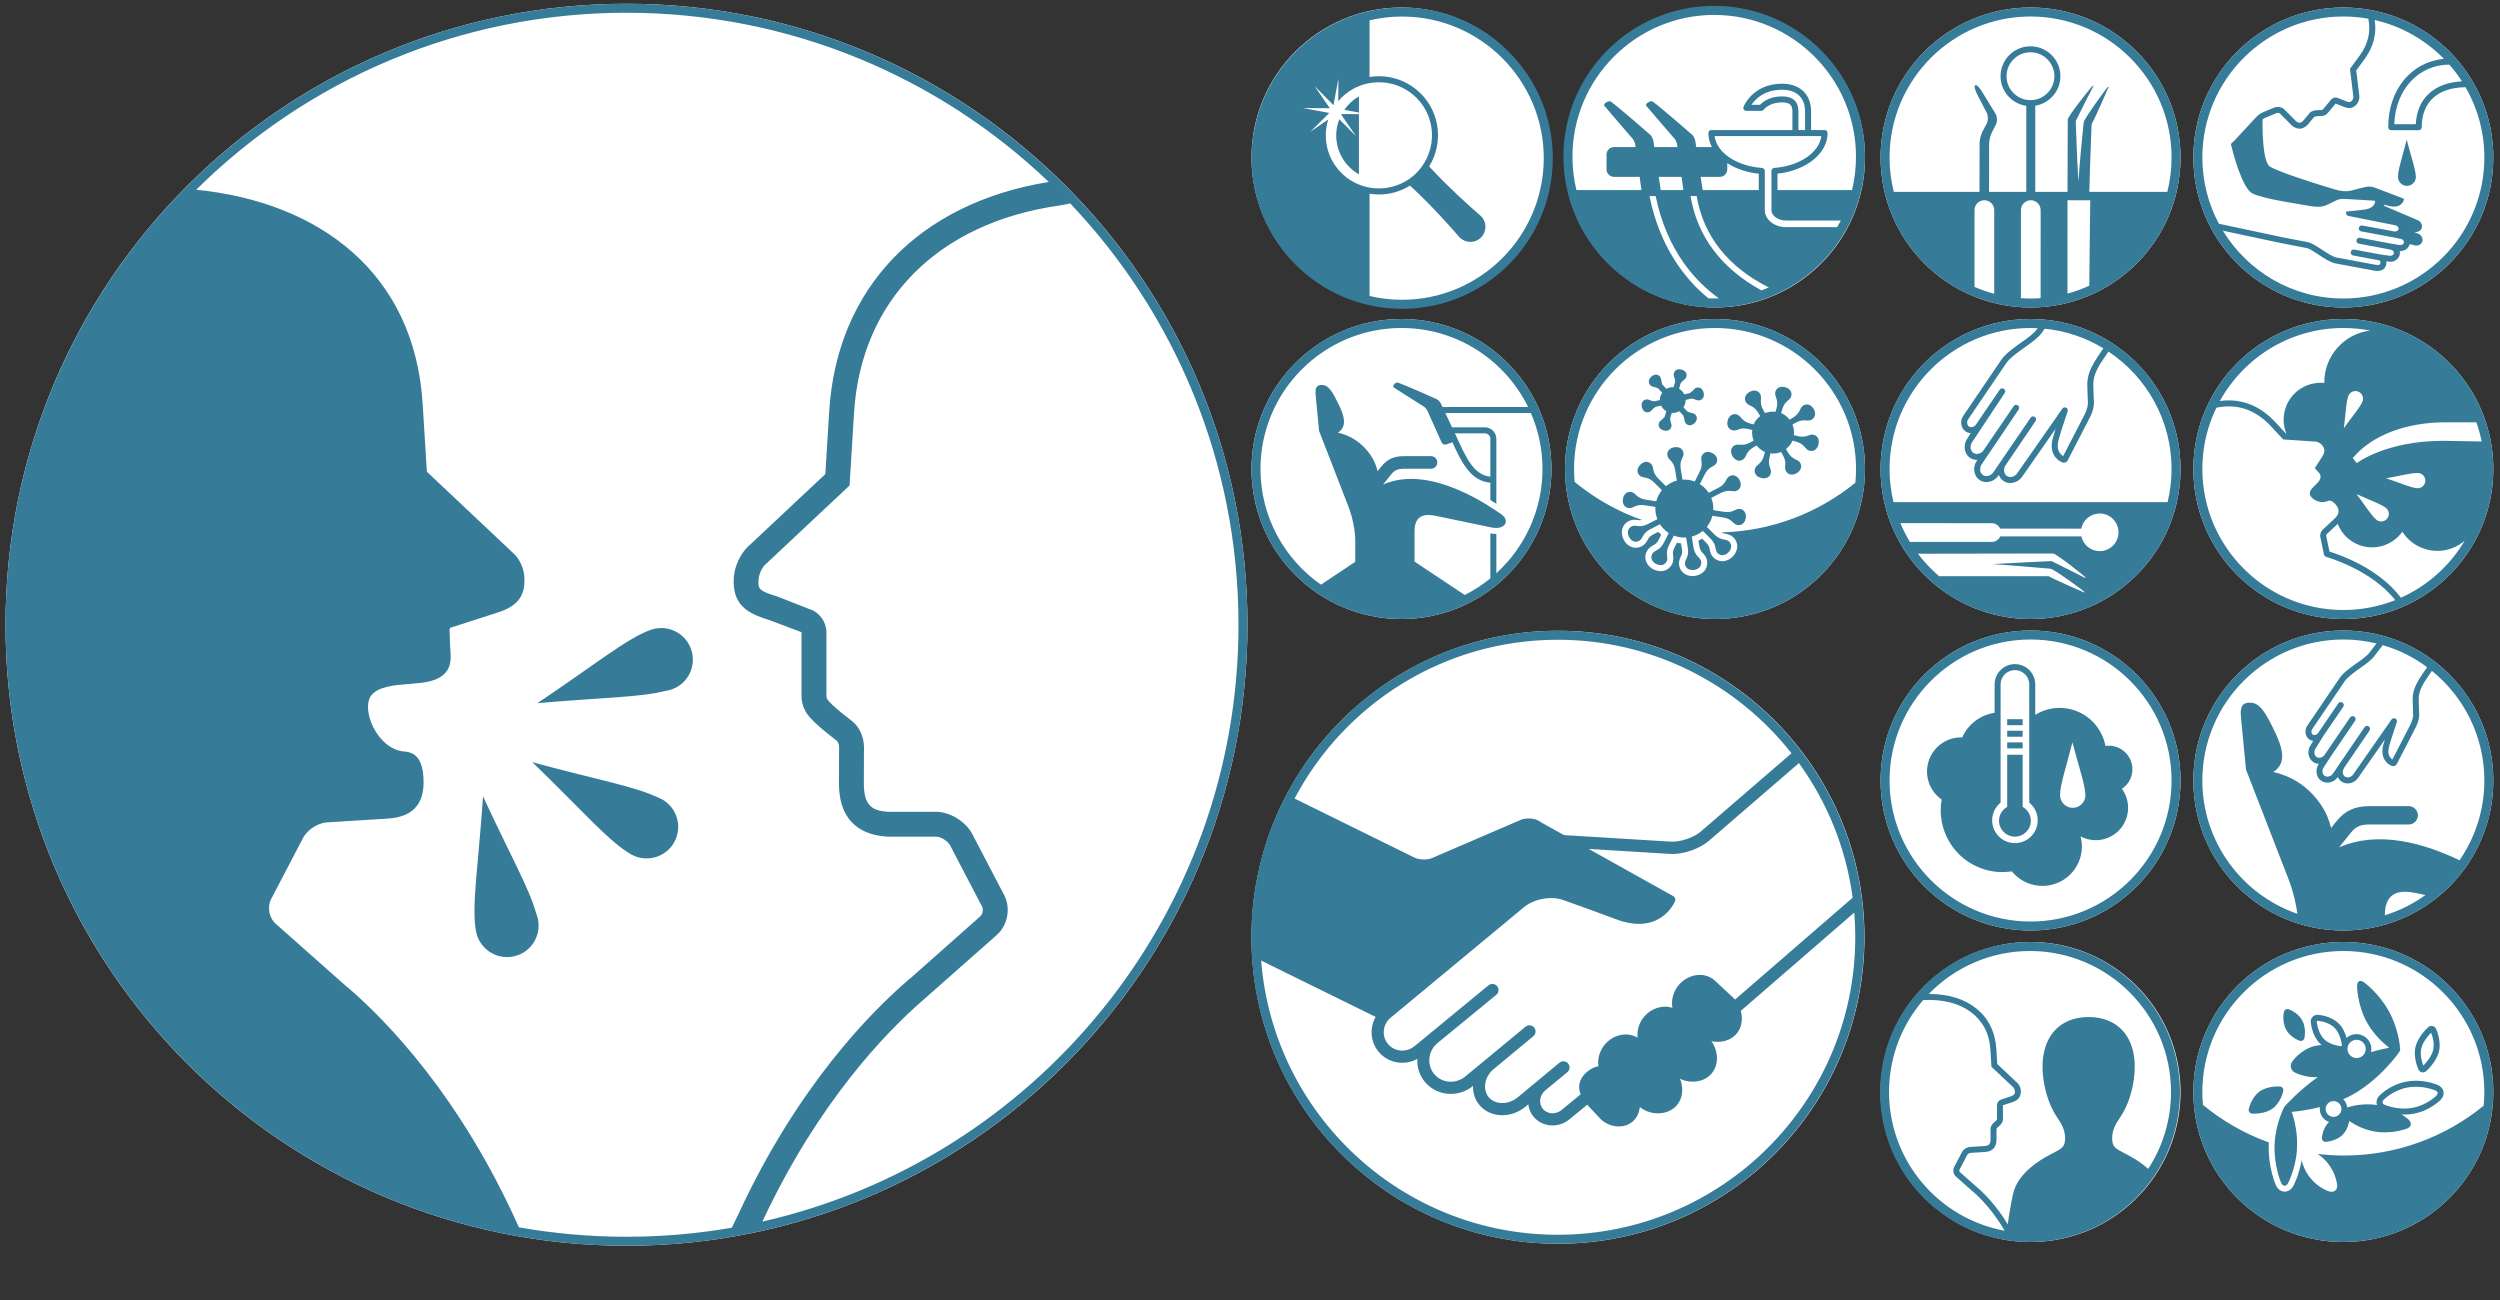
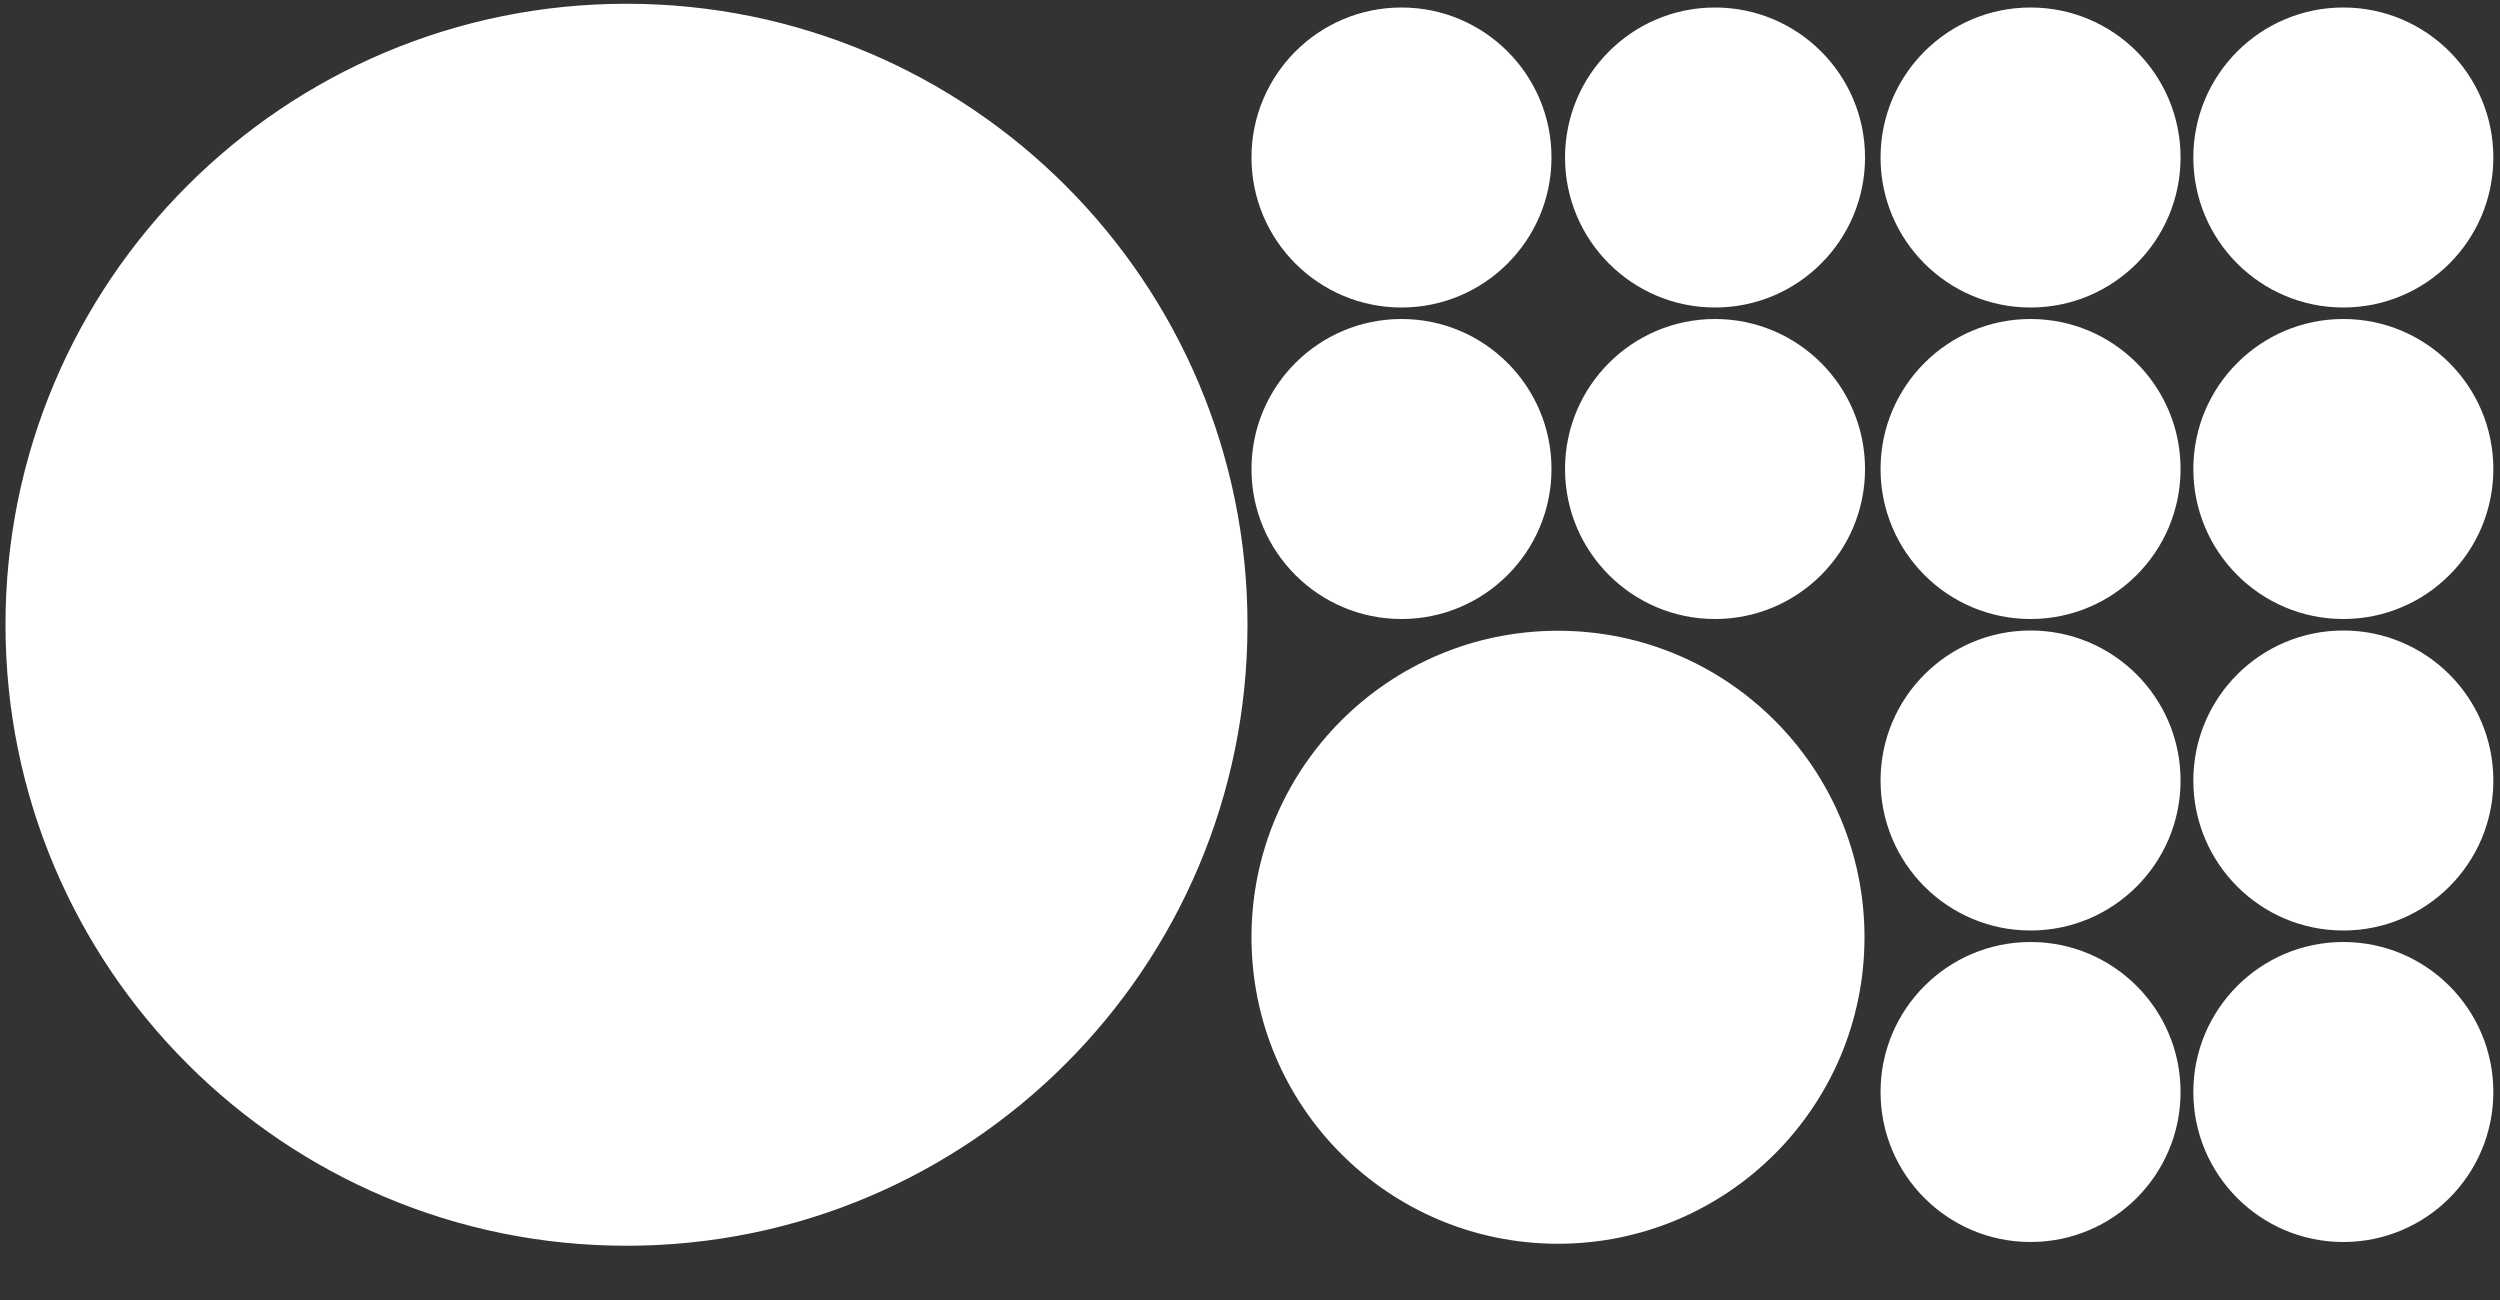
<svg xmlns="http://www.w3.org/2000/svg" width="100%" height="100%" viewBox="0 0 2500 1300" version="1.1" xml:space="preserve" style="fill-rule:evenodd;clip-rule:evenodd;stroke-linejoin:round;stroke-miterlimit:2;">
  <rect x="0" y="0" width="2500" height="1300" fill="#333333" stroke="none" />
  <path d="M626.495,3.754C283.522,3.754 5.491,281.785 5.491,624.759C5.491,967.724 283.522,1245.75 626.495,1245.75C969.46,1245.75 1247.49,967.724 1247.49,624.759C1247.49,281.785 969.46,3.754 626.495,3.754ZM1557.99,630.754C1388.71,630.754 1251.49,767.979 1251.49,937.256C1251.49,1106.53 1388.71,1243.75 1557.99,1243.75C1727.27,1243.75 1864.49,1106.53 1864.49,937.256C1864.49,767.979 1727.27,630.754 1557.99,630.754ZM2343.34,942.004C2260.5,942.004 2193.34,1009.16 2193.34,1092.01C2193.34,1174.85 2260.5,1242 2343.34,1242C2426.18,1242 2493.34,1174.85 2493.34,1092.01C2493.34,1009.16 2426.18,942.004 2343.34,942.004ZM2030.56,942.004C1947.72,942.004 1880.56,1009.16 1880.56,1092.01C1880.56,1174.85 1947.72,1242 2030.56,1242C2113.4,1242 2180.56,1174.85 2180.56,1092.01C2180.56,1009.16 2113.4,942.004 2030.56,942.004ZM2343.34,630.504C2260.5,630.504 2193.34,697.661 2193.34,780.505C2193.34,863.347 2260.5,930.504 2343.34,930.504C2426.18,930.504 2493.34,863.347 2493.34,780.505C2493.34,697.661 2426.18,630.504 2343.34,630.504ZM2030.56,630.504C1947.72,630.504 1880.56,697.661 1880.56,780.505C1880.56,863.347 1947.72,930.504 2030.56,930.504C2113.4,930.504 2180.56,863.347 2180.56,780.505C2180.56,697.661 2113.4,630.504 2030.56,630.504ZM2343.34,319.004C2260.5,319.004 2193.34,386.161 2193.34,469.005C2193.34,551.847 2260.5,619.004 2343.34,619.004C2426.18,619.004 2493.34,551.847 2493.34,469.005C2493.34,386.161 2426.18,319.004 2343.34,319.004ZM1715.04,319.004C1632.19,319.004 1565.03,386.161 1565.03,469.005C1565.03,551.847 1632.19,619.004 1715.04,619.004C1797.88,619.004 1865.03,551.847 1865.03,469.005C1865.03,386.161 1797.88,319.004 1715.04,319.004ZM1401.49,319.004C1318.65,319.004 1251.49,386.161 1251.49,469.005C1251.49,551.847 1318.65,619.004 1401.49,619.004C1484.33,619.004 1551.49,551.847 1551.49,469.005C1551.49,386.161 1484.33,319.004 1401.49,319.004ZM2030.56,319.004C1947.72,319.004 1880.56,386.161 1880.56,469.005C1880.56,551.847 1947.72,619.004 2030.56,619.004C2113.4,619.004 2180.56,551.847 2180.56,469.005C2180.56,386.161 2113.4,319.004 2030.56,319.004ZM2343.34,7.504C2260.5,7.504 2193.34,74.661 2193.34,157.505C2193.34,240.347 2260.5,307.504 2343.34,307.504C2426.18,307.504 2493.34,240.347 2493.34,157.505C2493.34,74.661 2426.18,7.504 2343.34,7.504ZM1715.04,7.504C1632.19,7.504 1565.03,74.661 1565.03,157.505C1565.03,240.347 1632.19,307.504 1715.04,307.504C1797.88,307.504 1865.03,240.347 1865.03,157.505C1865.03,74.661 1797.88,7.504 1715.04,7.504ZM1401.49,7.504C1318.65,7.504 1251.49,74.661 1251.49,157.505C1251.49,240.347 1318.65,307.504 1401.49,307.504C1484.33,307.504 1551.49,240.347 1551.49,157.505C1551.49,74.661 1484.33,7.504 1401.49,7.504ZM2030.56,7.504C1947.72,7.504 1880.56,74.661 1880.56,157.505C1880.56,240.347 1947.72,307.504 2030.56,307.504C2113.4,307.504 2180.56,240.347 2180.56,157.505C2180.56,74.661 2113.4,7.504 2030.56,7.504Z" style="fill:white;fill-rule:nonzero;" />
-   <path d="M626.491,3.754C969.23,3.754 1247.49,282.015 1247.49,624.754C1247.49,967.494 969.23,1245.75 626.491,1245.75C283.752,1245.75 5.491,967.494 5.491,624.754C5.491,282.015 283.752,3.754 626.491,3.754ZM1557.77,630.754C1726.93,630.754 1864.27,768.092 1864.27,937.253C1864.27,1106.41 1726.93,1243.75 1557.77,1243.75C1388.61,1243.75 1251.27,1106.41 1251.27,937.253C1251.27,768.092 1388.61,630.754 1557.77,630.754ZM2030.02,942.007C1947.18,942.007 1880.03,1009.16 1880.03,1092C1880.03,1174.84 1947.18,1242.01 2030.02,1242.01C2112.87,1242.01 2180.02,1174.84 2180.02,1092C2180.02,1009.16 2112.87,942.007 2030.02,942.007ZM2343.33,942.004C2260.49,942.004 2193.34,1009.16 2193.34,1092C2193.34,1174.85 2260.49,1242 2343.33,1242C2426.17,1242 2493.33,1174.85 2493.33,1092C2493.33,1009.16 2426.17,942.004 2343.33,942.004ZM1048.78,181.955C938.937,77.153 790.175,12.754 626.491,12.754C458.821,12.754 306.809,80.328 196.229,189.701C319.494,202.188 414.622,272.808 422.679,404.125L426.876,471.714L514.843,554.631C514.843,554.631 523.147,562.917 524.321,576.361C525.37,593.04 520.444,605.701 496.919,612.742L451.006,627.573C450.188,627.786 449.512,628.764 449.548,629.635C449.548,629.635 449.992,646.066 450.579,653.587C452.091,671.974 441.617,680.936 418.856,683.088C418.856,683.088 397.625,684.973 397.536,684.99C390.138,685.968 382.741,687.426 377.211,690.378C376.304,690.965 375.362,691.534 374.508,692.245C374.384,692.334 374.259,692.459 374.117,692.583C373.05,693.455 372.108,694.45 371.165,695.464C360.798,709.956 377.175,748.472 403.297,751.406C413.913,751.886 422.253,757.132 423.462,777.812C425.293,807.935 408.632,817.306 387.436,818.621L326.853,822.373C317.926,822.943 307.328,829.824 303.131,837.773L271.035,899.263C266.981,907.193 269.168,918.307 276.032,924.051L347.035,986.963L347.462,987.141C386.602,1020.72 460.618,1096.69 518.891,1227.31C553.81,1233.51 589.775,1236.75 626.491,1236.75C662.396,1236.75 697.583,1233.66 731.841,1227.7L738.893,1213.12C797.663,1086.25 870.533,1012.33 908.764,979.555L910.578,978.132L979.981,916.589C982.666,914.366 983.608,909.565 982.186,906.809L950.125,845.39C947.973,841.283 941.287,836.944 936.664,836.659L887.461,836.677C855.472,834.721 838.952,816.317 838.952,783.42C838.952,756.908 839.112,747.252 839.112,747.252C839.112,744.122 837.601,741.455 836.961,740.904C833.049,737.881 819.872,727.621 814.947,722.624L813.595,721.237C808.51,716.169 801.521,709.252 801.521,695.258L801.521,632.221L769.069,619.951C745.846,613.07 732.172,603.734 733.79,577.47C735.373,559.671 745.722,548.859 746.878,547.685L825.331,474.104L829.19,411.44C836.741,288.419 918.658,203.044 1048.78,181.955ZM1854.26,912.581L1740.82,1010.84C1742.97,1018.7 1741.94,1027.27 1736.67,1033.58C1730.61,1040.86 1720.59,1043.14 1711.39,1041.17C1718.22,1050.69 1719.28,1064.34 1711.74,1073.36C1704.19,1082.4 1690.59,1083.79 1680,1078.78C1683.58,1087.47 1683.13,1097.72 1677.05,1105C1668.11,1115.69 1650.62,1115.8 1639.8,1107.02C1639.26,1112.66 1636.92,1118.02 1632.48,1121.72C1622.75,1129.81 1607.04,1126.97 1598.95,1117.25L1587.18,1104.71L1569.35,1119.41C1564.41,1123.48 1558.45,1125.45 1552.57,1125.45C1545.36,1125.45 1538.29,1122.46 1533.49,1116.62C1530.52,1113.02 1528.86,1108.77 1528.28,1104.39L1525.53,1106.66C1518.59,1112.38 1510.26,1115.21 1502.27,1115.21C1493.39,1115.21 1484.94,1111.73 1479.27,1104.84C1474.81,1099.44 1472.85,1092.76 1472.98,1085.94L1472.97,1085.95C1466.48,1091.29 1458.61,1093.91 1450.82,1093.91C1441.03,1093.91 1431.35,1089.77 1424.74,1081.75C1419.28,1075.14 1416.95,1066.98 1417.31,1058.93C1412.62,1061.52 1407.46,1062.8 1402.32,1062.8C1393.4,1062.8 1384.59,1059.01 1378.53,1051.67C1370.24,1041.62 1369.55,1027.74 1375.63,1016.9L1261.18,960.603C1273.11,1113.91 1401.44,1234.75 1557.77,1234.75C1721.97,1234.75 1855.27,1101.45 1855.27,937.253C1855.27,928.945 1854.93,920.716 1854.26,912.581ZM1889.03,1092C1889.03,1056.92 1901.91,1024.79 1923.19,1000.09C1962.03,997.936 1988.39,1017.17 1990.36,1049.29L1991.43,1066.75L2013.41,1087.46C2013.42,1087.48 2014.67,1088.82 2014.85,1090.79C2015,1093.3 2014.77,1095.18 2010.3,1096.52L2001.01,1099.59C1998.73,1100.34 1997,1102.72 1997,1105.12L1997,1118.81C1997,1119.66 1996.83,1119.87 1995.86,1120.82L1995.47,1121.21C1994.62,1122.09 1994.22,1122.45 1993.36,1123.11C1991.63,1124.44 1990.5,1126.92 1990.5,1129.48C1990.5,1129.48 1990.54,1132.83 1990.54,1139.15C1990.54,1144.6 1988.48,1145.76 1984.67,1145.99L1970.07,1146.9C1966.88,1147.1 1963.37,1149.38 1961.89,1152.21L1954.13,1167.05C1952.51,1170.2 1953.37,1174.44 1956.02,1176.64L1973.12,1191.81L1973.63,1192.2C1980.59,1198.21 1992.95,1210.62 2004.62,1230.7C1938.96,1218.71 1889.03,1161.08 1889.03,1092ZM2030.02,951.004C2107.77,951.004 2171.02,1014.25 2171.02,1092C2171.02,1120.33 2162.62,1146.73 2148.18,1168.85C2143.15,1164.32 2137.3,1160.24 2130.96,1156.7C2130.82,1156.62 2130.69,1156.56 2130.54,1156.51C2128.04,1155.04 2125.7,1153.84 2123.62,1152.77C2115.74,1148.72 2112.15,1146.88 2112.15,1138.34C2112.15,1129.41 2116.41,1123 2119.83,1117.84C2120.42,1116.96 2120.97,1116.13 2121.47,1115.33C2121.49,1115.3 2121.51,1115.27 2121.53,1115.24C2127.77,1105.2 2132.06,1092.6 2133.93,1078.79C2136.6,1059.09 2132.78,1042.2 2123.19,1031.22C2115.09,1021.94 2103.14,1017.03 2088.64,1017.02C2074.14,1017.03 2062.19,1021.94 2054.09,1031.22C2044.5,1042.2 2040.68,1059.09 2043.36,1078.79C2045.23,1092.6 2049.51,1105.2 2055.74,1115.24C2055.77,1115.27 2055.78,1115.3 2055.8,1115.33C2056.3,1116.13 2056.86,1116.96 2057.45,1117.84C2060.87,1123 2065.13,1129.41 2065.13,1138.34C2065.13,1146.88 2061.53,1148.72 2053.66,1152.77C2051.59,1153.84 2049.24,1155.04 2046.74,1156.51C2046.59,1156.56 2046.45,1156.62 2046.32,1156.7C2029.78,1165.95 2016.35,1178.78 2013.01,1194.08C2011.1,1202.84 2008.96,1215.24 2007.77,1224.26C1996.05,1205.07 1983.95,1193.14 1977.16,1187.33L1959.92,1172.09C1959.36,1171.62 1959.12,1170.46 1959.46,1169.81L1967.2,1154.99C1967.72,1154 1969.33,1152.96 1970.44,1152.89L1985.04,1151.98C1992.67,1151.51 1996.54,1147.2 1996.54,1139.15C1996.54,1132.82 1996.51,1129.45 1996.51,1129.44C1996.51,1128.64 1996.87,1128 1997.01,1127.87C1998.13,1127.01 1998.66,1126.54 1999.77,1125.41L2000.09,1125.09C2001.32,1123.86 2003,1122.18 2003,1118.81L2002.88,1105.29L2012.11,1102.25C2018.44,1100.35 2021.22,1096.59 2020.83,1090.34C2020.45,1086.14 2017.97,1083.53 2017.62,1083.19L1997.27,1064.02L1996.34,1048.91C1994.25,1014.88 1968.1,993.826 1928.82,993.936C1954.47,967.477 1990.36,951.004 2030.02,951.004ZM1070.18,203.4C1067.44,204.027 1063.95,204.857 1059.16,205.544C937.624,222.952 860.931,300.481 854.031,412.97L849.568,485.502L764.25,565.556C764.25,565.556 759.325,571.051 758.596,579.32C758.062,588.442 757.902,590.682 777.178,596.444L810.501,609.513C819.463,612.447 826.434,622.103 826.434,632.221L826.434,695.258C826.434,698.778 827.181,699.632 831.146,703.58L832.764,705.198C835.449,707.936 844.536,715.316 852.182,721.201C859.33,726.732 864.007,737.027 864.007,747.448C864.007,747.75 863.847,757.317 863.847,783.42C863.847,806.003 872.4,810.822 888.226,811.8L937.446,811.783C951.423,812.636 966.004,822.114 972.174,833.832L1004.31,895.34C1011.08,908.534 1007.49,926.12 996.198,935.491L923.505,999.72C886.655,1031.6 818.278,1101.81 762.394,1221.58C1034.87,1159.69 1238.49,915.813 1238.49,624.754C1238.49,461.543 1174.46,313.168 1070.18,203.4ZM2343.33,951.001C2421.08,951.001 2484.33,1014.25 2484.33,1092C2484.33,1096.62 2484.11,1101.2 2483.66,1105.71C2445.51,1136.83 2396.86,1155.53 2343.81,1155.53C2334.95,1155.53 2326.22,1154.95 2317.62,1153.93C2320.74,1155.97 2324.28,1158.86 2327.56,1162.89C2336.24,1173.57 2337.17,1185.17 2337.17,1185.17C2337.54,1189.83 2334.14,1192.68 2329.61,1191.52C2329.61,1191.52 2319.16,1188.82 2310.47,1178.14C2305.14,1171.59 2302.73,1164.69 2301.67,1160.34C2299.01,1174.74 2293.99,1184.77 2293.72,1185.31C2290.8,1191.02 2286.47,1191.64 2284.74,1191.64C2282.9,1191.64 2278.33,1190.96 2275.65,1184.71C2275.33,1183.98 2268.03,1166.66 2268.75,1145.02C2268.78,1144.15 2268.86,1143.31 2268.92,1142.47C2244.7,1133.74 2222.41,1120.96 2202.94,1104.88C2202.55,1100.64 2202.34,1096.35 2202.34,1092C2202.34,1014.25 2265.59,951.001 2343.33,951.001ZM2321.37,1044.98L2320.91,1045.02C2320.84,1045.03 2320.76,1045.04 2320.69,1045.04C2320.13,1045.09 2319.57,1045.13 2319,1045.21C2317.77,1045.35 2316.53,1045.54 2315.28,1045.84C2300.52,1049.36 2292.15,1061.61 2292.15,1061.61C2289.51,1065.47 2290.75,1070.4 2294.9,1072.55C2294.9,1072.55 2295.03,1072.62 2295.21,1072.71C2295.26,1072.73 2295.26,1072.73 2295.33,1072.76C2295.55,1072.87 2295.89,1073.02 2296.29,1073.2C2296.39,1073.24 2296.45,1073.27 2296.57,1073.32C2296.99,1073.5 2297.49,1073.7 2298.07,1073.92C2298.2,1073.97 2298.34,1074.03 2298.49,1074.09C2299.09,1074.31 2299.76,1074.54 2300.49,1074.78C2300.53,1074.8 2300.58,1074.81 2300.62,1074.82L2300.89,1074.91C2300.93,1074.92 2300.97,1074.93 2301.02,1074.95C2301.79,1075.19 2302.61,1075.43 2303.5,1075.66C2303.67,1075.7 2303.86,1075.75 2304.04,1075.79C2304.98,1076.02 2305.96,1076.24 2306.99,1076.43C2307.12,1076.46 2307.26,1076.48 2307.38,1076.5C2308.41,1076.68 2309.47,1076.83 2310.57,1076.94C2310.71,1076.95 2310.85,1076.97 2310.99,1076.99C2312.13,1077.1 2313.31,1077.15 2314.52,1077.17C2314.56,1077.17 2314.59,1077.17 2314.63,1077.17L2314.84,1077.18C2314.88,1077.18 2314.91,1077.18 2314.95,1077.18C2315.02,1077.18 2315.1,1077.17 2315.17,1077.17C2316.02,1077.17 2316.89,1077.14 2317.77,1077.08C2298.15,1091.01 2284.99,1106.05 2284.99,1106.05C2284.17,1106.98 2283.67,1107.86 2283.46,1108.65C2283.44,1108.67 2283.44,1108.67 2283.43,1108.7C2283.43,1108.7 2277.87,1119.61 2275.54,1134.96C2275.03,1138.24 2274.67,1141.71 2274.55,1145.33C2273.87,1165.89 2280.97,1182.45 2280.97,1182.45C2281.91,1184.65 2283.22,1185.75 2284.55,1185.75C2284.93,1185.75 2285.31,1185.63 2285.68,1185.46C2286.65,1185.08 2287.59,1184.12 2288.37,1182.58C2288.37,1182.58 2295.37,1168.83 2296.96,1150.5C2296.9,1150.49 2296.85,1150.47 2296.78,1150.46C2296.91,1149.03 2297,1147.56 2297.05,1146.08C2297.14,1143.35 2297.09,1140.69 2296.94,1138.13C2296.25,1126.2 2293.35,1116.46 2291.74,1111.85C2297.14,1111.38 2307.7,1110.16 2319.93,1107.09C2319.76,1108.26 2319.7,1109.46 2319.86,1110.69C2320.52,1116.02 2324.22,1120.31 2329.07,1121.98C2329.05,1121.99 2329.05,1121.99 2329.04,1122C2322.54,1128.24 2321.89,1137.8 2321.89,1137.8C2321.74,1140.14 2323.52,1141.95 2325.86,1141.83C2325.86,1141.83 2335.83,1141.3 2342.33,1135.06C2347.12,1130.45 2348.72,1124.04 2349.23,1121.01C2354.44,1124.54 2363.15,1129.4 2373.93,1131.39C2391.77,1134.65 2407.06,1128.56 2407.06,1128.56C2411.39,1126.83 2412.13,1122.83 2408.67,1119.67C2408.67,1119.67 2406.08,1117.32 2401.58,1114.45C2402.48,1114.5 2403.37,1114.56 2404.31,1114.56C2407.51,1114.56 2410.66,1114.28 2413.66,1113.72C2430.35,1110.65 2440.5,1099.99 2440.92,1099.54C2443.12,1097.2 2444.06,1094.27 2443.5,1091.5C2442.94,1088.73 2440.94,1086.38 2438.01,1085.08C2437.62,1084.9 2428.23,1080.75 2415.86,1080.75C2412.65,1080.75 2409.5,1081.03 2406.49,1081.59C2389.81,1084.67 2379.66,1095.32 2379.24,1095.77C2377.03,1098.11 2376.09,1101.05 2376.65,1103.81C2376.73,1104.24 2376.92,1104.63 2377.07,1105.03C2363.39,1102.91 2351.49,1106.07 2347.22,1107.47C2347.21,1107.39 2347.22,1107.33 2347.21,1107.26C2346.82,1104.1 2345.34,1101.33 2343.22,1099.22C2345.96,1098.02 2348.68,1096.75 2351.34,1095.31C2380.02,1079.86 2398.94,1052.49 2398.94,1052.49C2400.24,1050.62 2400.5,1049.04 2399.91,1047.98C2399.94,1047.59 2399.97,1047.2 2399.93,1046.76C2399.93,1046.76 2398.67,1028.77 2388.65,1010.81C2378.63,992.83 2364.02,982.298 2364.02,982.298C2360.22,979.558 2357.1,981.151 2357.09,985.833C2357.09,985.833 2357.01,1004.55 2367.02,1022.52C2373.86,1034.81 2383.62,1043.45 2389.13,1047.71C2384.78,1048.54 2378.45,1049.93 2371,1052.05C2371.32,1050.49 2371.46,1048.87 2371.25,1047.21C2370.23,1039.15 2362.88,1033.22 2354.6,1034.26C2351.57,1034.64 2348.79,1035.94 2346.55,1037.94C2345.35,1033.53 2343.08,1027.87 2338.77,1023.57C2330.74,1015.52 2318.36,1014.83 2317.49,1014.79C2315.56,1014.79 2313.8,1015.55 2312.53,1016.92C2311.24,1018.3 2310.62,1020.12 2310.76,1022.05C2310.8,1022.6 2311.81,1035.35 2319.81,1043.37C2320.39,1043.94 2320.99,1044.46 2321.59,1044.96C2321.51,1044.96 2321.44,1044.97 2321.37,1044.98ZM2334.51,1116.82C2330.19,1117.36 2326.23,1114.29 2325.68,1109.97C2325.15,1105.64 2328.22,1101.69 2332.55,1101.14C2336.88,1100.6 2340.82,1103.67 2341.37,1108C2341.91,1112.33 2338.85,1116.27 2334.51,1116.82ZM2252.13,1113.63C2252.13,1113.63 2264.2,1114.62 2272.57,1108.54C2280.94,1102.44 2283.29,1091.03 2283.29,1091.03C2283.77,1088.73 2282.25,1086.7 2279.91,1086.51C2279.91,1086.51 2267.84,1085.51 2259.47,1091.59C2251.11,1097.7 2248.75,1109.12 2248.75,1109.12C2248.28,1111.41 2249.8,1113.44 2252.13,1113.63ZM1798.93,763.107L1708.66,841.013C1699.93,848.562 1684.55,853.985 1672.49,853.985C1671.58,853.985 1670.7,853.959 1669.84,853.897L1588.74,848.94L1673.47,896.259C1675.15,897.182 1675.88,899.528 1675.03,901.251C1674.89,901.541 1660.8,936.283 1615.56,919.075C1603.03,914.302 1572.52,903.29 1562.87,899.915C1550.76,895.697 1533.51,899.019 1523.58,907.517L1389.41,1018.73C1386.29,1021.82 1384.28,1025.82 1383.84,1030.27C1383.34,1035.26 1384.8,1040.11 1387.93,1043.92C1391.43,1048.16 1396.69,1050.61 1402.32,1050.61C1406.72,1050.61 1411.01,1049.08 1414.38,1046.29L1488.45,985.351C1491.06,983.171 1494.94,983.54 1497.11,986.159C1499.29,988.779 1498.93,992.654 1496.3,994.825L1437.55,1043.01C1428.05,1050.85 1426.52,1064.75 1434.14,1074C1438.2,1078.91 1444.27,1081.72 1450.82,1081.72C1456.07,1081.72 1461.17,1079.88 1465.21,1076.55L1525.47,1026.75C1528.09,1024.58 1531.97,1024.94 1534.14,1027.56C1536.32,1030.17 1535.95,1034.05 1533.33,1036.22L1492.03,1070.45C1488.43,1074.13 1486,1078.61 1485.27,1083.43C1484.47,1088.63 1485.68,1093.47 1488.66,1097.09C1491.82,1100.92 1496.66,1103.03 1502.27,1103.03C1507.76,1103.03 1513.26,1100.99 1517.78,1097.27L1559.48,1062.69C1562.08,1060.52 1565.97,1060.88 1568.14,1063.51C1570.31,1066.12 1569.96,1070 1567.33,1072.17L1544.62,1090.98C1539.45,1095.87 1538.6,1103.68 1542.87,1108.87C1545.19,1111.67 1548.73,1113.27 1552.57,1113.27C1555.84,1113.27 1559.04,1112.12 1561.6,1110L1580.57,1094.36C1580.5,1094.24 1580.44,1094.16 1580.37,1094.02L1580.5,1093.9C1578.39,1088.38 1577.65,1080.02 1586.84,1072.04C1590.97,1068.46 1594.87,1066.82 1598.38,1066.28C1597.35,1058.87 1599.55,1050.85 1604.75,1044.61C1612.99,1034.74 1626.96,1031.33 1637.56,1037.71C1636.77,1030.51 1638.98,1022.83 1644.01,1016.81C1651.15,1008.25 1662.6,1004.57 1672.43,1007.86C1671,1000.16 1673.21,991.661 1678.65,985.14C1687.68,974.347 1703.56,971.131 1714.37,980.13L1731.75,996.311C1732.95,997.304 1733.99,998.429 1735,999.606L1852.66,897.688C1846.03,847.891 1827.06,801.971 1798.93,763.107ZM2383.61,1099.88C2383.7,1099.78 2392.9,1090.2 2407.58,1087.49C2410.23,1087 2413.02,1086.75 2415.86,1086.75C2426.89,1086.75 2435.48,1090.51 2435.56,1090.55C2436.72,1091.07 2437.45,1091.82 2437.62,1092.68C2437.79,1093.54 2437.41,1094.51 2436.54,1095.44C2436.45,1095.54 2427.34,1105.1 2412.58,1107.82C2409.93,1108.31 2407.15,1108.56 2404.31,1108.56C2393.27,1108.56 2384.67,1104.8 2384.59,1104.76C2383.43,1104.25 2382.7,1103.49 2382.53,1102.64C2382.36,1101.78 2382.74,1100.8 2383.61,1099.88ZM2422.87,1072.44C2424.07,1072.44 2425.24,1071.98 2426.19,1071.14C2426.61,1070.78 2436.53,1061.94 2439.01,1051.24C2441.49,1040.46 2436.22,1029.19 2435.99,1028.71C2434.6,1025.8 2430.71,1024.99 2428.28,1027.13C2427.87,1027.5 2417.95,1036.33 2415.47,1047.03C2412.98,1057.82 2418.26,1069.09 2418.49,1069.57C2419.33,1071.34 2421.01,1072.44 2422.87,1072.44ZM2421.31,1048.38C2422.92,1041.47 2428.71,1035.12 2431.15,1032.68C2432.32,1035.71 2434.72,1043.13 2433.18,1049.89C2431.57,1056.81 2425.76,1063.16 2423.32,1065.6C2422.15,1062.59 2419.74,1055.19 2421.31,1048.38ZM2356.6,1039.78C2361.65,1039.78 2365.74,1043.87 2365.74,1048.92C2365.74,1053.96 2361.65,1058.05 2356.6,1058.05C2353.91,1058.05 2351.52,1056.87 2349.85,1055.02C2349.78,1054.94 2349.72,1054.87 2349.66,1054.79C2348.31,1053.2 2347.46,1051.16 2347.46,1048.92C2347.46,1043.87 2351.56,1039.78 2356.6,1039.78ZM2316.92,1021.01C2317.05,1020.87 2317.24,1020.79 2317.53,1020.79L2317.54,1020.79C2317.64,1020.8 2328.16,1021.42 2334.53,1027.81C2340.94,1034.21 2341.84,1045.2 2341.86,1045.31C2341.87,1045.56 2341.81,1045.78 2341.67,1045.91C2341.55,1046.06 2341.36,1046.13 2341.11,1046.13L2341.06,1046.13C2340.95,1046.12 2330.44,1045.5 2324.07,1039.13C2317.66,1032.71 2316.75,1021.72 2316.75,1021.61C2316.73,1021.35 2316.79,1021.15 2316.92,1021.01ZM2299.53,1040.72C2301.76,1041.47 2303.97,1040.23 2304.45,1037.93C2304.45,1037.93 2306.52,1028.17 2302.19,1020.28C2297.84,1012.4 2288.77,1009.3 2288.77,1009.3C2286.56,1008.53 2284.35,1009.79 2283.87,1012.07C2283.87,1012.07 2281.8,1021.84 2286.13,1029.72C2290.47,1037.62 2299.53,1040.72 2299.53,1040.72ZM536.153,913.321C529.414,888.586 509.267,853.182 483.038,796.387C478.415,864.456 471.356,906.386 475.997,931.281C479.215,948.422 495.681,959.785 512.841,956.549C529.965,953.401 541.292,936.9 538.073,919.758C537.647,917.517 536.971,915.419 536.153,913.321ZM2030.55,630.504C1947.71,630.504 1880.56,697.661 1880.56,780.503C1880.56,863.353 1947.71,930.507 2030.55,930.507C2113.4,930.507 2180.56,863.353 2180.56,780.503C2180.56,697.661 2113.4,630.504 2030.55,630.504ZM2343.34,630.505C2260.49,630.505 2193.35,697.654 2193.35,780.499C2193.35,863.346 2260.49,930.503 2343.34,930.503C2426.18,930.503 2493.35,863.346 2493.35,780.499C2493.35,697.654 2426.18,630.505 2343.34,630.505ZM2030.55,921.51C1952.81,921.51 1889.56,858.257 1889.56,780.503C1889.56,702.756 1952.81,639.506 2030.55,639.506C2108.31,639.506 2171.56,702.756 2171.56,780.503C2171.56,858.257 2108.31,921.51 2030.55,921.51ZM2425.48,895.037C2413.25,903.836 2399.56,910.727 2384.85,915.266L2384.85,915.169C2384.85,889.422 2403.14,890.593 2414.91,892.832L2425.48,895.037ZM2202.34,780.499C2202.34,702.75 2265.59,639.502 2343.34,639.502C2354.76,639.502 2365.87,640.879 2376.51,643.455C2375.61,644.623 2374.64,645.868 2373.73,647.044C2371.74,649.61 2370.02,651.836 2369.77,652.198C2367.53,655.483 2361.98,659.422 2356.62,663.23C2350.04,667.909 2343.24,672.739 2339.62,678.044C2333.27,687.358 2307.2,725.794 2307.2,725.794C2305.8,727.841 2305.19,730.476 2305.53,733.012C2305.88,735.71 2307.29,738.084 2309.4,739.515C2310.52,740.286 2311.83,740.77 2313.21,740.951L2310.51,745.315C2306.84,750.719 2308.08,758.498 2313.15,761.96C2314.84,763.119 2316.8,763.737 2318.86,763.798L2318.64,764.15C2316.93,766.653 2316.19,769.852 2316.59,772.948C2317.03,776.271 2318.69,779.065 2321.26,780.809C2323.83,782.56 2327.01,783.082 2330.29,782.273C2333.31,781.517 2336.02,779.658 2337.71,777.187L2337.83,777.009C2338.65,778.877 2339.93,780.452 2341.59,781.582C2343.37,782.802 2345.45,783.418 2347.64,783.418C2348.62,783.418 2349.62,783.293 2350.62,783.042C2353.65,782.287 2356.36,780.428 2358.04,777.961L2384.85,739.536C2384.22,741.649 2383.74,743.311 2383.32,744.838C2379.82,757.417 2386.87,763.955 2391.36,765.735C2393.27,766.708 2395.69,765.977 2396.81,764.012L2415.82,727.202C2418.53,721.914 2419.7,716.36 2419.05,712.365L2418.76,703.283C2418.48,695.765 2418.3,690.801 2427.05,677.975L2431.91,670.878C2463.87,696.745 2484.35,736.272 2484.35,780.499C2484.35,810.079 2475.18,837.561 2459.55,860.26C2424.88,843.658 2378.72,829.88 2339.07,847.406C2342.62,842.927 2346.66,837.874 2350.71,832.879C2355.91,826.447 2360.36,824.496 2369.76,824.496L2408.71,824.496C2413.78,824.496 2417.89,820.383 2417.89,815.316C2417.89,810.244 2413.78,806.136 2408.71,806.136L2369.76,806.136C2354.83,806.136 2345.17,810.538 2336.43,821.307C2334.63,823.532 2332.85,825.763 2331.09,827.953C2329.38,820.87 2326.4,812.921 2321.24,805.212C2307.8,785.157 2290.11,775.857 2273.28,771.937C2287.72,762.989 2282.05,746.547 2274.19,730.375C2266.14,713.794 2260.06,702.686 2250.47,702.686C2245.35,702.686 2239.61,703.053 2240.92,716.851C2242.11,729.411 2245.75,766.635 2245.98,769.495C2245.98,769.542 2272.72,838.447 2288.59,879.328C2293.11,891.011 2295.98,903.397 2297.43,913.82C2242.15,894.729 2202.34,842.175 2202.34,780.499ZM2132.23,766.342C2130.6,753.425 2118.82,744.273 2105.9,745.89C2105.75,745.913 2105.61,745.948 2105.46,745.972C2102.31,729.395 2090.31,715.086 2073.05,709.857C2059.79,705.84 2046.21,708.103 2035.25,714.792L2035.25,684.426C2035.25,673.219 2026.14,664.109 2014.92,664.109C2003.72,664.109 1994.61,673.219 1994.61,684.426L1994.61,712.841C1980.61,714.863 1968.17,723.923 1962.25,737.398C1960.5,737.346 1958.73,737.393 1956.93,737.614C1938.21,739.962 1924.93,757.063 1927.28,775.793C1928.54,785.782 1934.01,794.187 1941.65,799.531C1936.21,829.938 1954.26,860.295 1984.55,869.464C1993.71,872.235 2002.98,872.712 2011.84,871.349C2016.63,877.257 2023.19,881.847 2031.03,884.212C2051.88,890.541 2073.9,878.754 2080.21,857.912C2082.41,850.637 2082.37,843.236 2080.55,836.392C2082.37,837.351 2084.3,838.169 2086.35,838.789C2103.47,843.976 2121.55,834.3 2126.73,817.175C2129.77,807.118 2127.67,796.744 2121.95,788.835C2129.11,784.029 2133.37,775.476 2132.23,766.342ZM1791.5,753.272C1737,684.151 1652.53,639.754 1557.77,639.754C1443.66,639.754 1344.46,704.144 1294.58,798.522L1414.41,857.571C1419.23,859.935 1427.24,860.146 1432.19,858.001L1520.85,819.814C1525.82,817.687 1533.73,818.065 1538.44,820.658L1540.66,821.871L1540.58,822.038L1563.96,835.098L1670.67,841.619C1679.73,842.305 1693.76,837.647 1700.62,831.697L1791.5,753.272ZM662.172,799.371C660.856,798.66 659.504,798.144 658.082,797.557C635.125,786.354 594.334,779.117 532.328,762.189C581.459,809.506 609.039,841.887 631.124,854.37C646.257,862.87 665.568,857.589 674.157,842.35C682.692,827.182 677.357,807.924 662.172,799.371ZM2014.92,843.114C2002.35,843.114 1992.15,832.909 1992.15,820.339C1992.15,813.182 1995.44,806.81 2000.6,802.634L2000.6,684.426C2000.6,676.517 2007.02,670.11 2014.92,670.11C2022.84,670.11 2029.25,676.517 2029.25,684.426L2029.25,802.634C2034.4,806.81 2037.7,813.182 2037.7,820.339C2037.7,832.909 2027.51,843.114 2014.92,843.114ZM2022.65,806.898L2022.65,754.709L2007.2,754.709L2007.2,806.898C2002.34,809.615 1999.01,814.758 1999.01,820.725C1999.01,829.501 2006.14,836.625 2014.92,836.625C2023.71,836.625 2030.84,829.501 2030.84,820.725C2030.84,814.758 2027.51,809.615 2022.65,806.898ZM2072.86,807.816C2065.82,807.88 2060.13,802.197 2060.05,795.212C2059.98,785.02 2065.75,768.921 2072.42,742.317C2078.93,767.318 2084.57,782.994 2085.25,793.242C2085.33,793.848 2085.43,794.436 2085.44,795.035C2085.5,802.042 2079.86,807.758 2072.86,807.816ZM2412.77,703.497L2413.09,712.915C2413.58,716.019 2412.6,720.332 2410.48,724.457L2392.39,759.504C2390.21,758.049 2386.89,754.423 2389.09,746.451C2390.32,742.072 2391.92,736.594 2396.83,722.189C2397.31,720.776 2396.67,719.216 2395.34,718.546C2394.02,717.881 2392.38,718.283 2391.52,719.5L2353.1,774.553C2352.21,775.852 2350.79,776.821 2349.17,777.22C2348.26,777.446 2346.5,777.674 2344.97,776.628C2343.43,775.582 2343,773.859 2342.88,772.929C2342.66,771.281 2343.04,769.596 2343.92,768.31C2344.04,768.139 2344.07,767.944 2344.14,767.763L2369.51,730.586C2370.45,729.218 2370.1,727.355 2368.72,726.412C2367.35,725.479 2365.49,725.834 2364.55,727.202L2338.29,765.706C2338.19,765.85 2338.17,766.014 2338.1,766.169L2332.77,773.777C2331.89,775.077 2330.45,776.05 2328.84,776.454C2327.93,776.68 2326.18,776.903 2324.64,775.852C2323.09,774.802 2322.67,773.089 2322.54,772.158C2322.33,770.515 2322.71,768.827 2323.62,767.488L2329.65,758.263C2329.74,758.129 2329.77,757.969 2329.83,757.831L2355.11,720.767C2356.04,719.399 2355.69,717.53 2354.32,716.6C2352.94,715.66 2351.1,716.019 2350.16,717.385L2324.28,755.313C2323.39,756.397 2322.17,757.257 2320.74,757.61C2319.83,757.84 2318.07,758.059 2316.53,757.008C2314.18,755.4 2313.67,751.36 2315.55,748.571L2323.05,736.42L2323.05,736.408L2343.27,706.766C2344.2,705.398 2343.86,703.532 2342.48,702.599C2341.11,701.657 2339.25,702.016 2338.32,703.387L2318,733.172C2317.42,734.001 2316.46,734.652 2315.42,734.911C2314.84,735.061 2313.72,735.205 2312.78,734.561C2311.82,733.914 2311.55,732.817 2311.47,732.22C2311.34,731.143 2311.59,730.006 2312.16,729.167C2312.16,729.167 2338.22,690.737 2344.57,681.428C2347.58,677.007 2353.94,672.492 2360.09,668.123C2366.16,663.817 2371.87,659.749 2374.71,655.599C2374.98,655.211 2376.6,653.126 2378.47,650.717C2379.93,648.837 2381.53,646.771 2382.79,645.126C2398.97,649.845 2413.94,657.387 2427.15,667.185L2423.41,672.593L2422.06,674.638C2412.24,689.048 2412.47,695.422 2412.77,703.497ZM2007.2,742.379L2022.65,742.379L2022.65,748.386L2007.2,748.386L2007.2,742.379ZM2007.2,730.735L2022.65,730.735L2022.65,736.736L2007.2,736.736L2007.2,730.735ZM2007.2,719.169L2022.65,719.169L2022.65,725.174L2007.2,725.174L2007.2,719.169ZM650.779,629.852C626.898,638.281 594.054,665.292 537.383,703.185C599.691,697.619 640.43,697.441 665.218,690.933C667.44,690.595 669.592,690.151 671.761,689.404C688.227,683.607 696.852,665.629 691.073,649.146C685.311,632.715 667.28,624.038 650.779,629.852ZM2343.34,319.005C2260.5,319.005 2193.35,386.157 2193.35,468.996C2193.35,551.843 2260.5,619.005 2343.34,619.005C2426.18,619.005 2493.34,551.843 2493.34,468.996C2493.34,386.157 2426.18,319.005 2343.34,319.005ZM2030.55,318.993C1947.7,318.993 1880.56,386.149 1880.56,468.99C1880.56,551.841 1947.7,619.004 2030.55,619.004C2113.4,619.004 2180.56,551.841 2180.56,468.99C2180.56,386.149 2113.4,318.993 2030.55,318.993ZM1715.03,319.004C1632.18,319.004 1565.03,386.162 1565.03,468.997C1565.03,551.846 1632.18,619.004 1715.03,619.004C1797.87,619.004 1865.03,551.846 1865.03,468.997C1865.03,386.162 1797.87,319.004 1715.03,319.004ZM1401.49,318.992C1318.64,318.992 1251.49,386.152 1251.49,468.997C1251.49,551.848 1318.64,619.004 1401.49,619.004C1484.33,619.004 1551.49,551.848 1551.49,468.997C1551.49,386.152 1484.33,318.992 1401.49,318.992ZM2202.35,468.996C2202.35,447.051 2207.39,426.26 2216.37,407.721C2220.54,406.856 2224.67,406.384 2228.75,406.384C2243.74,406.384 2258.05,412.433 2270.74,426.058L2283.22,439.445L2289.53,439.868L2315.82,441.617C2315.82,441.617 2318.98,441.925 2321.53,444.522C2324.62,447.833 2325.76,451.314 2322.07,456.828L2315.04,467.802C2314.9,467.987 2314.92,468.309 2315.09,468.483C2315.09,468.483 2316.93,470.542 2318.34,472.011C2321.82,475.583 2321.17,479.252 2316.8,483.612L2312.54,487.795C2311.12,489.41 2309.84,491.312 2309.78,493.013C2309.57,498.492 2319.28,504.379 2327.46,501.143L2327.48,501.176C2327.55,501.14 2327.63,501.086 2327.71,501.056C2327.75,501.035 2327.78,501.023 2327.82,501.006C2328.08,500.898 2328.34,500.807 2328.61,500.743C2328.63,500.743 2328.65,500.743 2328.68,500.739C2329.09,500.654 2329.53,500.645 2329.99,500.684C2330.19,500.713 2330.39,500.729 2330.6,500.778C2330.76,500.814 2330.93,500.889 2331.1,500.948C2331.34,501.03 2331.58,501.129 2331.84,501.258C2332,501.338 2332.16,501.434 2332.33,501.533C2332.62,501.707 2332.92,501.925 2333.23,502.16C2333.37,502.271 2333.51,502.37 2333.66,502.494C2334.13,502.887 2334.61,503.333 2335.11,503.876C2335.79,504.612 2336.35,505.326 2336.83,506.024C2337.01,506.302 2337.12,506.572 2337.27,506.84C2337.5,507.256 2337.76,507.677 2337.93,508.076C2338.05,508.389 2338.1,508.694 2338.19,508.997C2338.29,509.341 2338.42,509.691 2338.47,510.027C2338.52,510.347 2338.5,510.657 2338.51,510.976C2338.51,511.273 2338.54,511.583 2338.51,511.877C2338.48,512.191 2338.38,512.504 2338.31,512.817C2338.24,513.089 2338.21,513.364 2338.11,513.635C2337.99,513.947 2337.84,514.253 2337.68,514.561C2337.57,514.807 2337.46,515.056 2337.32,515.294C2337.13,515.609 2336.91,515.903 2336.69,516.208C2336.53,516.424 2336.38,516.655 2336.2,516.873C2335.95,517.174 2335.67,517.461 2335.39,517.752C2335.13,518.027 2334.89,518.314 2334.59,518.58L2322.6,529.769C2320.84,531.429 2319.81,534.686 2320.3,537.053L2324.1,555.082L2324.21,555.042C2324.56,555.912 2325.21,556.626 2326.13,556.878C2326.6,557.009 2371.32,569.515 2395.18,600.135C2379.12,606.504 2361.64,610.008 2343.34,610.008C2265.6,610.008 2202.35,546.745 2202.35,468.996ZM2400.89,597.719C2378.51,567.804 2338.57,554.351 2329.5,551.611L2326.18,535.821C2326.13,535.433 2326.43,534.456 2326.73,534.124L2337.7,523.896C2341.36,533.144 2348.65,540.928 2358.66,544.821C2374.84,551.126 2392.7,545.274 2402.32,531.734C2409.77,543.241 2422.7,550.877 2437.42,550.877C2447.85,550.877 2457.36,547.044 2464.69,540.736C2449.87,565.71 2427.57,585.744 2400.89,597.719ZM1496.34,573.249L1496.34,533.934C1496.25,533.934 1496.18,533.952 1496.08,533.952C1494.82,533.952 1493.47,533.851 1492.11,533.654L1491.85,533.623C1491.85,533.623 1491.14,533.489 1490.34,533.33L1490.34,578.403C1482.47,584.808 1473.9,590.381 1464.76,594.99L1414.56,561.617L1414.56,531.09C1414.56,513.386 1427.15,514.195 1435.23,515.737L1489.4,527.035C1490.04,527.19 1492.94,527.719 1492.94,527.719C1506.02,529.56 1509.83,519.946 1501.16,514.19C1493.25,508.935 1431.18,463.248 1383.11,484.502C1385.55,481.428 1388.3,477.947 1391.09,474.508C1394.66,470.092 1397.72,468.752 1404.19,468.752L1430.97,468.752C1434.46,468.752 1437.29,465.925 1437.29,462.439C1437.29,458.951 1434.46,456.128 1430.97,456.128L1404.19,456.128C1393.92,456.128 1387.28,459.149 1381.28,466.562C1380.04,468.082 1378.81,469.615 1377.61,471.126C1376.42,466.256 1374.38,460.796 1370.83,455.489C1361.6,441.699 1349.43,435.311 1337.87,432.615C1347.79,426.469 1343.88,415.161 1338.48,404.039C1332.95,392.639 1328.77,385.001 1322.17,385.001C1318.65,385.001 1314.72,385.259 1315.61,394.748C1316.43,403.378 1318.93,428.969 1319.09,430.934C1319.09,430.967 1337.47,478.342 1348.38,506.45C1353.11,518.684 1355.24,532.067 1355.24,540.045L1355.24,561.809L1320.97,584.683C1284.44,559.179 1260.49,516.839 1260.49,468.997C1260.49,391.243 1323.74,327.989 1401.49,327.989C1457.01,327.989 1505.12,360.244 1528.11,406.996L1442.54,407.036L1440.89,403.524C1440.19,402.041 1438.46,400.158 1437.05,399.333C1437.05,399.333 1406.28,385.496 1397.99,382.587C1395.75,381.677 1391.73,386.232 1393.69,387.457C1398.81,390.848 1424.06,406.723 1424.06,406.723C1425.39,407.68 1426.99,409.703 1427.61,411.205L1441.6,442.378C1442.39,444.221 1444.56,445.133 1446.43,444.421L1452.42,442.287C1461.94,463.455 1471.11,481.033 1490.34,482.695L1490.34,499.977C1492.32,501.209 1494.32,502.476 1496.34,503.787L1496.34,438.813C1496.34,432.469 1491.18,427.303 1484.84,427.303L1452.04,427.303L1445.35,413.036L1530.88,412.989C1538.34,430.168 1542.49,449.105 1542.49,468.997C1542.49,510.256 1524.68,547.437 1496.34,573.249ZM1917.94,553.736C1939.2,553.693 2052.19,553.494 2052.99,553.505C2056.42,553.548 2084.98,576.475 2084.98,576.901C2084.98,576.901 2086.03,578.4 2084.96,577.897C2083.9,577.394 2063.25,566.688 2051.7,561.099C2047.12,561.299 2014.38,562.773 1992.6,564.084C2020.31,566.012 2050.02,568.724 2050.41,568.724C2053.53,568.698 2083.86,590.953 2083.85,591.355C2083.85,591.355 2085.18,592.963 2083.84,592.335C2082.51,591.691 2055.2,579.956 2048.75,576.224C2045.74,576.188 1965.03,576.17 1939.08,576.17C1931.25,569.474 1924.15,561.964 1917.94,553.736ZM1715.03,328.001C1792.78,328.001 1856.03,391.253 1856.03,468.997C1856.03,473.63 1855.8,478.201 1855.36,482.718C1818.65,512.65 1772.2,531.048 1721.48,532.392C1722.58,533.039 1723.51,533.337 1724.34,533.476C1727.72,534.049 1730.74,534.738 1733.44,537.425C1736.24,540.214 1737.56,543.85 1737.16,547.651C1736.85,550.551 1735.53,553.421 1733.39,555.839L1733.33,555.936L1732.65,556.629C1729.69,559.595 1726.04,561.224 1722.34,561.224C1719.01,561.224 1715.93,559.927 1713.48,557.47C1710.79,554.793 1710.08,551.778 1709.49,548.398C1709.22,546.908 1708.62,545.155 1705.96,542.506L1702.11,538.682C1702.1,538.691 1702.09,538.691 1702.08,538.696C1701.62,538.971 1701.16,539.223 1700.7,539.476C1700.15,539.765 1699.59,540.045 1699.05,540.292C1698.85,540.379 1698.66,540.466 1698.45,540.56L1699.32,545.935C1699.91,549.644 1700.98,551.153 1702.05,552.246C1704.45,554.711 1706.49,557.052 1707.07,560.78C1707.62,564.19 1706.85,567.537 1704.91,570.214C1702.74,573.192 1699.28,575.204 1695.15,575.855L1694.68,575.928L1694.63,575.928C1693.89,576.024 1693.14,576.076 1692.41,576.076C1685.5,576.076 1680.17,571.723 1679.14,565.25C1678.54,561.497 1679.74,558.655 1681.24,555.593C1681.92,554.22 1682.45,552.438 1681.86,548.725L1681,543.364C1680.94,543.364 1680.88,543.35 1680.83,543.345C1680.2,543.296 1679.57,543.225 1678.94,543.129C1678.41,543.047 1677.88,542.936 1677.38,542.826L1676.95,542.743L1674.48,547.611C1672.79,550.941 1672.75,552.8 1672.97,554.316C1673.46,557.722 1673.72,560.817 1672.02,564.162C1669.8,568.538 1665.56,571.154 1660.68,571.154C1658.79,571.154 1656.83,570.764 1654.94,570.002L1654.79,570.002L1653.75,569.469C1653.67,569.434 1653.59,569.396 1653.52,569.358L1651.76,568.461L1651.66,568.268C1649.32,566.684 1647.5,564.594 1646.44,562.244C1644.88,558.751 1645,554.885 1646.79,551.364C1648.49,547.992 1651.14,546.384 1654.19,544.772C1655.53,544.062 1657.01,542.945 1658.71,539.599L1661.17,534.757C1660.99,534.599 1660.82,534.454 1660.68,534.315C1660.24,533.911 1659.81,533.504 1659.4,533.072C1659.02,532.696 1658.65,532.301 1658.27,531.868L1653.4,534.357C1650.06,536.047 1648.95,537.533 1648.24,538.889C1646.63,541.923 1645.04,544.574 1641.65,546.306C1639.78,547.261 1637.81,547.752 1635.81,547.752C1630.79,547.752 1626.25,544.703 1623.65,539.603C1622.01,536.376 1621.46,532.856 1622.12,529.697C1622.9,525.953 1625.27,522.895 1628.81,521.085C1630.6,520.178 1632.42,519.76 1634.53,519.76C1635.64,519.76 1636.87,519.865 1638.65,520.121C1639.07,520.178 1639.46,520.208 1639.86,520.208C1640.37,520.208 1641.04,520.164 1641.94,519.933C1636.41,517.978 1630.96,515.834 1625.64,513.461C1624.53,513.108 1623.48,512.65 1622.55,512.039C1605.25,504.015 1589.16,493.85 1574.63,481.861C1574.24,477.623 1574.04,473.336 1574.04,468.997C1574.04,391.253 1637.28,328.001 1715.03,328.001ZM1628.58,508.063C1630.33,508.338 1631.68,507.938 1634.66,506.469C1637.54,505.071 1640.68,504.596 1645.09,505.299L1655.41,506.925L1655.41,506.956C1655.37,507.388 1655.37,507.823 1655.37,508.246C1655.37,508.775 1655.36,509.301 1655.39,509.83C1655.41,510.248 1655.44,510.657 1655.48,511.055C1655.53,511.621 1655.59,512.176 1655.67,512.726C1655.69,512.897 1655.69,513.052 1655.72,513.222C1655.76,513.461 1655.83,513.694 1655.88,513.943C1655.97,514.477 1656.09,514.989 1656.22,515.508C1656.33,515.953 1656.45,516.39 1656.57,516.818C1656.71,517.271 1656.85,517.739 1657.02,518.19C1657.14,518.524 1657.24,518.86 1657.37,519.184L1650.43,522.733L1648.09,523.932C1647.19,524.395 1646.34,524.759 1645.5,525.074C1645.24,525.171 1644.99,525.246 1644.73,525.338C1644.17,525.526 1643.62,525.681 1643.09,525.805C1642.81,525.869 1642.54,525.925 1642.27,525.97C1641.73,526.061 1641.2,526.118 1640.67,526.148C1640.46,526.162 1640.24,526.195 1640.03,526.195C1639.29,526.205 1638.54,526.162 1637.81,526.057C1637.05,525.951 1636.41,525.873 1635.82,525.829C1635.64,525.815 1635.48,525.81 1635.31,525.801C1635.05,525.782 1634.76,525.758 1634.53,525.758C1634.45,525.758 1634.4,525.777 1634.33,525.777C1633.96,525.791 1633.62,525.829 1633.29,525.883C1633.14,525.916 1632.97,525.916 1632.82,525.951C1632.38,526.066 1631.95,526.219 1631.53,526.433C1627.52,528.485 1626.95,532.875 1629,536.878L1629.01,536.882C1629.34,537.533 1629.73,538.116 1630.16,538.654C1630.27,538.8 1630.38,538.939 1630.5,539.07C1630.9,539.531 1631.33,539.961 1631.8,540.311C1631.85,540.347 1631.89,540.403 1631.94,540.438C1632.46,540.807 1633.01,541.082 1633.57,541.303C1633.73,541.357 1633.87,541.404 1634.03,541.449C1634.54,541.597 1635.06,541.689 1635.59,541.71C1635.67,541.715 1635.73,541.747 1635.81,541.747C1635.81,541.747 1635.87,541.738 1635.89,541.733C1636.23,541.729 1636.57,541.675 1636.91,541.609C1637.07,541.583 1637.23,541.583 1637.4,541.541C1637.91,541.411 1638.42,541.219 1638.94,540.958C1640.52,540.145 1641.38,539.016 1642.92,536.088C1644.42,533.251 1646.7,531.032 1650.68,529.004L1658.44,525.039L1659.96,524.259C1660.02,524.341 1660.08,524.419 1660.14,524.501C1660.4,524.905 1660.68,525.3 1660.96,525.681C1660.96,525.685 1660.97,525.69 1660.97,525.69C1661.24,526.052 1661.51,526.407 1661.79,526.75C1662.09,527.136 1662.41,527.507 1662.74,527.876C1663.04,528.21 1663.35,528.546 1663.66,528.858C1664,529.206 1664.35,529.542 1664.72,529.867C1665.06,530.198 1665.42,530.515 1665.8,530.823C1666.14,531.117 1666.49,531.397 1666.85,531.662C1667.28,531.984 1667.72,532.292 1668.16,532.595C1668.37,532.732 1668.55,532.884 1668.77,533.011L1668.77,533.03L1664.06,542.312C1662.04,546.298 1659.83,548.582 1656.99,550.079C1654.06,551.631 1652.94,552.484 1652.14,554.077C1650.1,558.089 1652.22,561.965 1656.22,563.998L1656.23,563.998L1656.24,564.012C1656.89,564.336 1657.56,564.581 1658.22,564.764C1658.4,564.814 1658.57,564.861 1658.74,564.903C1659.35,565.034 1659.94,565.121 1660.52,565.131C1660.57,565.131 1660.64,565.159 1660.68,565.159L1660.73,565.154C1661.28,565.145 1661.82,565.077 1662.34,564.952C1662.5,564.915 1662.65,564.851 1662.8,564.802C1663.17,564.687 1663.52,564.543 1663.87,564.365C1664.03,564.273 1664.19,564.172 1664.35,564.066C1664.66,563.855 1664.97,563.613 1665.25,563.333C1665.38,563.208 1665.51,563.098 1665.63,562.959C1666.02,562.52 1666.38,562.028 1666.67,561.446C1667.48,559.866 1667.5,558.456 1667.03,555.17C1666.57,551.997 1667.11,548.867 1669.13,544.892L1673.85,535.592C1674.03,535.66 1674.2,535.712 1674.38,535.785C1674.86,535.959 1675.35,536.102 1675.84,536.252C1676.25,536.391 1676.66,536.518 1677.08,536.633C1677.58,536.753 1678.07,536.849 1678.57,536.946C1679,537.042 1679.43,537.134 1679.85,537.197C1680.35,537.277 1680.84,537.322 1681.34,537.369C1681.78,537.418 1682.23,537.47 1682.68,537.5C1683.16,537.524 1683.64,537.524 1684.11,537.524L1684.69,537.524C1684.98,537.524 1685.27,537.524 1685.55,537.51C1685.75,537.51 1685.94,537.51 1686.13,537.491L1687.78,547.778C1688.49,552.181 1688.05,555.344 1686.63,558.223C1685.17,561.196 1684.78,562.548 1685.06,564.306C1685.2,565.183 1685.5,565.925 1685.88,566.609C1685.94,566.715 1685.98,566.83 1686.04,566.922C1686.43,567.542 1686.91,568.055 1687.47,568.492C1687.57,568.579 1687.68,568.647 1687.79,568.727C1688.37,569.129 1689.01,569.451 1689.72,569.681C1689.81,569.705 1689.91,569.712 1690.01,569.745C1690.72,569.928 1691.47,570.038 1692.26,570.052C1692.31,570.052 1692.36,570.071 1692.41,570.071L1692.47,570.071C1693.05,570.062 1693.62,570.02 1694.2,569.928L1694.21,569.928C1698.65,569.225 1701.86,566.179 1701.15,561.725C1700.88,559.967 1700.07,558.811 1697.75,556.432C1695.51,554.15 1694.1,551.287 1693.4,546.885L1691.75,536.589C1692.04,536.506 1692.32,536.405 1692.61,536.321C1693.05,536.184 1693.49,536.041 1693.92,535.895C1694.4,535.733 1694.86,535.55 1695.32,535.366C1695.73,535.202 1696.13,535.033 1696.52,534.847C1696.98,534.638 1697.44,534.412 1697.87,534.177C1698.27,533.966 1698.66,533.752 1699.05,533.526C1699.46,533.282 1699.87,533.025 1700.27,532.765C1700.62,532.525 1700.98,532.269 1701.33,532.024L1701.32,532.024C1701.36,532.003 1701.4,531.98 1701.43,531.951C1701.81,531.676 1702.17,531.401 1702.52,531.122C1702.61,531.037 1702.71,530.983 1702.79,530.905L1710.18,538.25C1713.35,541.404 1714.85,544.213 1715.4,547.367C1715.97,550.634 1716.45,551.957 1717.7,553.215C1718.08,553.591 1718.47,553.894 1718.87,554.164C1719.01,554.251 1719.16,554.317 1719.3,554.395C1719.57,554.54 1719.84,554.693 1720.12,554.794C1720.3,554.862 1720.47,554.905 1720.64,554.959C1720.9,555.027 1721.16,555.097 1721.42,555.133C1721.6,555.165 1721.79,555.18 1721.98,555.189C1722.1,555.198 1722.22,555.224 1722.34,555.224C1722.45,555.224 1722.55,555.194 1722.66,555.189C1722.96,555.175 1723.27,555.133 1723.58,555.079C1723.78,555.041 1723.98,555.006 1724.17,554.954C1724.48,554.867 1724.79,554.747 1725.1,554.625C1725.29,554.545 1725.47,554.482 1725.65,554.39C1725.99,554.225 1726.31,554.023 1726.63,553.816C1726.77,553.715 1726.93,553.633 1727.07,553.537C1727.53,553.191 1727.98,552.82 1728.41,552.392L1728.41,552.383C1731.59,549.193 1732.39,544.845 1729.2,541.67C1727.94,540.413 1726.61,539.947 1723.34,539.392C1720.19,538.861 1717.35,537.369 1714.21,534.229L1706.8,526.861C1707.01,526.604 1707.21,526.336 1707.42,526.057C1707.75,525.636 1708.05,525.175 1708.36,524.717C1708.49,524.534 1708.64,524.341 1708.78,524.134C1708.86,524 1708.94,523.859 1709.02,523.711C1709.32,523.229 1709.59,522.733 1709.86,522.233C1710.05,521.885 1710.24,521.535 1710.42,521.159C1710.64,520.686 1710.85,520.19 1711.06,519.694C1711.23,519.3 1711.4,518.909 1711.54,518.515C1711.72,518.047 1711.86,517.565 1712.01,517.083C1712.14,516.66 1712.28,516.235 1712.39,515.802C1712.39,515.788 1712.4,515.788 1712.4,515.769L1722.7,517.368C1727.12,518.056 1729.98,519.457 1732.28,521.683C1734.66,523.981 1735.82,524.785 1737.58,525.053C1742.03,525.739 1745.06,522.527 1745.75,518.084L1745.75,518.075C1746.44,513.635 1744.54,509.647 1740.09,508.949C1738.33,508.683 1736.98,509.083 1734.01,510.556C1731.14,511.978 1727.99,512.441 1723.58,511.757L1713.26,510.147C1713.28,509.715 1713.28,509.287 1713.28,508.838C1713.29,508.333 1713.29,507.823 1713.28,507.32C1713.25,506.902 1713.22,506.469 1713.18,506.048C1713.13,505.501 1713.07,504.965 1713,504.422C1712.97,504.257 1712.97,504.088 1712.94,503.921C1712.9,503.679 1712.83,503.444 1712.78,503.193C1712.69,502.673 1712.58,502.145 1712.44,501.623C1712.34,501.181 1712.22,500.765 1712.1,500.337C1711.96,499.86 1711.8,499.392 1711.64,498.932C1711.52,498.579 1711.4,498.224 1711.27,497.886L1720.55,493.117C1724.51,491.082 1727.65,490.527 1730.82,490.964C1734.11,491.432 1735.51,491.399 1737.09,490.586C1741.1,488.524 1741.66,484.141 1739.61,480.148L1739.6,480.138C1737.55,476.131 1733.66,474.032 1729.65,476.082C1728.06,476.902 1727.22,478.014 1725.68,480.956C1724.19,483.798 1721.92,486.028 1717.94,488.057L1708.65,492.828C1708.62,492.781 1708.59,492.722 1708.55,492.67C1708.27,492.236 1707.97,491.817 1707.65,491.404C1707.42,491.082 1707.17,490.757 1706.92,490.435C1706.58,490.007 1706.23,489.601 1705.87,489.206C1705.6,488.908 1705.32,488.614 1705.05,488.329C1704.68,487.942 1704.29,487.58 1703.9,487.218C1703.58,486.919 1703.26,486.654 1702.94,486.376C1702.55,486.047 1702.16,485.739 1701.75,485.431C1701.38,485.147 1700.98,484.877 1700.59,484.609C1700.35,484.44 1700.14,484.27 1699.9,484.106C1699.87,484.101 1699.85,484.092 1699.84,484.078L1704.53,474.782C1706.55,470.794 1708.76,468.493 1711.57,467C1714.51,465.44 1715.63,464.577 1716.43,462.998C1718.46,458.962 1716.33,455.098 1712.31,453.07C1708.3,451.039 1703.91,451.622 1701.89,455.639C1701.08,457.232 1701.05,458.638 1701.54,461.923C1702.01,465.092 1701.47,468.227 1699.46,472.216L1694.76,481.511C1694.57,481.457 1694.4,481.396 1694.22,481.337C1693.82,481.184 1693.38,481.048 1692.96,480.923C1692.48,480.768 1692,480.625 1691.52,480.5C1691.09,480.383 1690.66,480.298 1690.23,480.211C1689.74,480.106 1689.25,480.004 1688.76,479.932C1688.32,479.863 1687.87,479.812 1687.43,479.772C1686.94,479.711 1686.44,479.661 1685.95,479.638C1685.5,479.612 1685.06,479.612 1684.62,479.603C1684.11,479.603 1683.59,479.603 1683.08,479.628C1682.87,479.638 1682.68,479.638 1682.47,479.643L1680.8,469.369C1680.08,464.948 1680.52,461.789 1681.92,458.913C1683.38,455.932 1683.77,454.583 1683.48,452.816C1682.77,448.39 1678.76,446.501 1674.32,447.22L1674.32,447.234C1669.88,447.941 1666.68,451.004 1667.4,455.437C1667.69,457.209 1668.49,458.353 1670.82,460.729C1673.06,463.016 1674.47,465.863 1675.19,470.269L1676.85,480.566C1676.58,480.634 1676.32,480.74 1676.04,480.827C1675.61,480.956 1675.18,481.088 1674.75,481.236C1674.26,481.396 1673.79,481.589 1673.31,481.777C1672.92,481.939 1672.55,482.099 1672.17,482.282C1671.69,482.503 1671.22,482.733 1670.76,482.975C1670.38,483.168 1670.02,483.389 1669.66,483.6C1669.21,483.852 1668.79,484.115 1668.36,484.4C1667.99,484.637 1667.63,484.912 1667.26,485.171C1666.88,485.455 1666.49,485.749 1666.12,486.042C1666.05,486.092 1665.98,486.139 1665.92,486.193L1658.54,478.818C1655.38,475.668 1653.89,472.857 1653.35,469.691C1652.79,466.441 1652.31,465.106 1651.06,463.839C1647.88,460.661 1643.53,461.465 1640.35,464.655C1637.16,467.837 1636.35,472.178 1639.53,475.36C1640.8,476.627 1642.12,477.095 1645.39,477.659C1648.55,478.206 1651.36,479.685 1654.52,482.844L1661.91,490.233C1661.68,490.517 1661.46,490.788 1661.25,491.082C1660.92,491.514 1660.61,491.958 1660.3,492.409C1660.17,492.612 1660.01,492.809 1659.88,493.002C1659.79,493.147 1659.73,493.286 1659.64,493.437C1659.35,493.897 1659.08,494.388 1658.82,494.875C1658.62,495.237 1658.42,495.618 1658.24,495.984C1658.01,496.454 1657.82,496.922 1657.62,497.399C1657.45,497.808 1657.27,498.219 1657.12,498.647C1656.95,499.089 1656.81,499.552 1656.66,500.001C1656.53,500.438 1656.39,500.864 1656.28,501.305L1645.99,499.677C1641.57,498.983 1638.71,497.583 1636.41,495.347C1634.04,493.037 1632.87,492.252 1631.12,491.968C1626.66,491.274 1623.63,494.471 1622.94,498.913L1622.94,498.922L1622.93,498.922C1622.22,503.371 1624.12,507.351 1628.58,508.063ZM2081.35,536.393L2000.25,536.381C1998.75,539.721 1995.4,541.954 1991.7,541.954L1909.93,541.937C1906.3,535.958 1903.11,529.676 1900.39,523.156L1991.71,523.175C1995.39,523.175 1998.65,525.306 2000.19,528.587L2081.26,528.646C2082.96,520.02 2090.57,513.501 2099.69,513.501C2110.06,513.501 2118.5,521.938 2118.5,532.313C2118.5,542.687 2110.06,551.125 2099.69,551.125C2090.72,551.125 2083.23,544.805 2081.35,536.393ZM2387.17,518.601C2384.54,521.896 2379.75,522.413 2376.46,519.785C2371.69,515.968 2366.38,507.207 2356.52,494.061C2370.61,500.471 2380.04,503.763 2385.07,507.326C2385.38,507.507 2385.68,507.691 2385.98,507.919C2389.26,510.535 2389.79,515.327 2387.17,518.601ZM2030.55,327.995C2032.94,327.995 2035.31,328.058 2037.66,328.176C2037.26,328.728 2036.93,329.196 2036.76,329.447C2034.07,333.396 2027.5,338.056 2021.15,342.569C2013.45,348.038 2005.48,353.695 2001.28,359.856C1993.8,370.815 1963.13,416.038 1963.13,416.033C1959.73,421.034 1960.88,428.233 1965.58,431.439C1967.09,432.469 1968.83,433.037 1970.67,433.131L1967.05,438.998C1962.88,445.125 1964.26,453.934 1970.01,457.852C1972.15,459.316 1974.74,459.956 1977.42,459.906L1976.59,461.161C1974.67,463.991 1973.82,467.627 1974.29,471.134C1974.78,474.892 1976.65,478.048 1979.54,480.023C1982.44,481.999 1986.05,482.578 1989.74,481.668C1993.17,480.815 1996.25,478.697 1998.16,475.893L1998.87,474.876C1999.75,477.383 2001.33,479.48 2003.46,480.937C2005.46,482.3 2007.81,482.998 2010.29,482.998C2011.39,482.998 2012.52,482.862 2013.66,482.578C2017.1,481.722 2020.17,479.604 2022.08,476.803L2055.55,428.847C2054.26,433.021 2053.46,435.804 2052.77,438.281C2048.73,452.782 2056.81,460.242 2061.95,462.245C2063.95,463.26 2066.48,462.513 2067.66,460.454L2090.02,417.152C2093.17,411.015 2094.52,404.613 2093.78,399.94L2093.42,389.265C2093.1,380.644 2092.88,374.413 2103.27,359.19L2108.49,351.561C2146.47,376.851 2171.56,420.038 2171.56,468.99C2171.56,480.403 2170.16,491.495 2167.59,502.13L1893.52,502.13C1890.96,491.495 1889.56,480.403 1889.56,468.99C1889.56,391.244 1952.81,327.995 2030.55,327.995ZM2386.15,478.293C2401.39,475.583 2411.03,472.96 2417.18,473.054C2417.55,473.022 2417.91,473.003 2418.27,473.019C2422.46,473.32 2425.61,476.965 2425.31,481.151C2425,485.344 2421.35,488.496 2417.16,488.193C2411.07,487.746 2401.72,483.534 2386.15,478.293ZM1782.48,386.792L1782.29,386.79C1779.02,386.794 1776.25,388.45 1775.34,391.882C1774.89,393.626 1775.15,395.017 1776.31,398.171C1777.43,401.201 1777.55,404.419 1776.4,408.771L1775.6,411.754C1772.09,411.329 1768.47,411.709 1765.07,413.112L1763.56,410.52L1763.57,410.506C1761.3,406.6 1760.59,403.474 1760.87,400.247C1761.17,396.905 1761.06,395.48 1760.16,393.934C1757.88,389.999 1753.43,389.675 1749.49,391.945C1745.56,394.228 1743.64,398.254 1745.92,402.179C1746.83,403.749 1748,404.543 1751.04,405.956C1753.99,407.307 1756.34,409.486 1758.6,413.39L1760.16,416.074C1757.23,418.356 1754.99,421.221 1753.64,424.457L1750.76,423.689L1750.76,423.684C1746.4,422.514 1743.68,420.812 1741.6,418.332C1739.45,415.766 1738.37,414.835 1736.63,414.375C1732.24,413.204 1728.86,416.116 1727.69,420.504L1727.69,420.509L1727.7,420.509C1726.52,424.897 1728.01,429.116 1732.4,430.286C1734.14,430.749 1735.54,430.479 1738.68,429.323C1741.72,428.192 1744.93,428.07 1749.29,429.236L1752.27,430.03C1751.84,433.537 1752.23,437.154 1753.63,440.555L1751.03,442.061L1751.02,442.047C1747.12,444.32 1743.98,445.025 1740.75,444.76C1737.42,444.447 1736,444.557 1734.44,445.462C1730.58,447.713 1730.19,452.053 1732.36,455.941L1732.46,456.126C1734.74,460.06 1738.77,461.983 1742.69,459.712C1744.26,458.798 1745.06,457.623 1746.46,454.574C1747.82,451.641 1750,449.282 1753.9,447.018L1756.59,445.467C1758.86,448.381 1761.74,450.635 1764.98,451.98L1764.21,454.864L1764.19,454.849C1763.03,459.221 1761.32,461.943 1758.84,464.018C1756.27,466.166 1755.35,467.257 1754.89,468.994C1753.72,473.391 1756.63,476.769 1761.02,477.939L1761.03,477.939C1765.42,479.109 1769.62,477.615 1770.79,473.227C1771.25,471.48 1771,470.087 1769.83,466.942C1768.7,463.912 1768.59,460.695 1769.74,456.333L1770.54,453.35C1774.05,453.775 1777.67,453.399 1781.07,451.994L1782.58,454.593L1782.57,454.603C1784.83,458.504 1785.55,461.644 1785.27,464.867C1784.96,468.204 1785.07,469.626 1785.98,471.182C1788.26,475.112 1792.71,475.438 1796.64,473.17L1796.64,473.156C1800.58,470.879 1802.49,466.85 1800.22,462.916C1799.31,461.369 1798.14,460.561 1795.1,459.174C1792.15,457.811 1789.79,455.62 1787.53,451.724L1785.98,449.039C1788.9,446.757 1791.14,443.892 1792.49,440.651L1795.37,441.417L1795.37,441.431C1799.73,442.588 1802.46,444.306 1804.54,446.776C1806.68,449.354 1807.77,450.287 1809.5,450.736C1813.89,451.907 1817.28,448.992 1818.45,444.6L1818.44,444.6C1819.62,440.207 1818.13,436.007 1813.74,434.832C1812,434.371 1810.6,434.634 1807.45,435.795C1804.43,436.914 1801.21,437.039 1796.85,435.887L1793.86,435.093C1794.3,431.577 1793.92,427.955 1792.51,424.549L1795.1,423.043L1795.12,423.057C1799.02,420.793 1802.15,420.086 1805.37,420.361C1808.72,420.65 1810.14,420.544 1811.69,419.651C1815.62,417.364 1815.95,412.915 1813.67,408.978C1811.4,405.048 1807.36,403.138 1803.44,405.41C1801.88,406.306 1801.08,407.49 1799.68,410.534C1798.32,413.467 1796.14,415.832 1792.24,418.093L1789.56,419.646C1787.28,416.722 1784.41,414.469 1781.17,413.122L1781.93,410.25L1781.94,410.25C1783.1,405.883 1784.82,403.161 1787.29,401.09C1789.86,398.942 1790.79,397.854 1791.25,396.12C1792.42,391.736 1789.5,388.342 1785.11,387.172C1784.22,386.935 1783.33,386.808 1782.48,386.792ZM2087.42,389.484L2087.82,400.497C2088.4,404.253 2087.22,409.454 2084.68,414.404L2063.14,456.139C2060.61,454.616 2055.68,450.195 2058.55,439.889C2059.96,434.847 2061.82,428.487 2067.65,411.323C2068.13,409.908 2067.49,408.354 2066.17,407.675C2064.85,407.019 2063.21,407.412 2062.35,408.639L2017.14,473.395C2016.03,475.026 2014.23,476.253 2012.21,476.756C2010.21,477.247 2008.31,476.972 2006.84,475.98C2005.38,474.981 2004.42,473.303 2004.15,471.261C2003.88,469.197 2004.36,467.079 2005.47,465.451C2005.6,465.251 2035.57,421.072 2035.57,421.072C2036.5,419.706 2036.15,417.838 2034.79,416.905C2033.4,415.972 2031.55,416.322 2030.62,417.69L1993.22,472.483C1992.11,474.119 1990.31,475.341 1988.29,475.846C1986.29,476.337 1984.38,476.069 1982.92,475.068C1981.46,474.069 1980.5,472.394 1980.23,470.351C1979.96,468.288 1980.44,466.172 1981.58,464.492L2018.64,409.523C2019.57,408.152 2019.22,406.286 2017.85,405.353C2016.47,404.415 2014.61,404.768 2013.68,406.14L1982.99,451.126C1981.79,452.451 1980.11,453.436 1978.3,453.779C1976.48,454.122 1974.73,453.807 1973.39,452.895C1970.34,450.813 1969.68,445.8 1972.09,442.258L2004.7,393.049C2005.64,391.679 2005.28,389.813 2003.92,388.88C2002.54,387.94 2000.68,388.297 1999.75,389.667L1975.84,424.717C1975.08,425.813 1973.87,426.635 1972.5,426.976C1971.73,427.171 1970.25,427.361 1968.96,426.482C1966.97,425.124 1966.55,421.683 1968.1,419.403C1968.1,419.403 1998.77,374.19 2006.23,363.238C2009.83,357.968 2017.35,352.624 2024.62,347.46C2031.72,342.421 2038.42,337.661 2041.72,332.815C2042.12,332.218 2043.34,330.568 2044.71,328.707C2066.02,330.836 2085.95,337.739 2103.41,348.318L2099.87,353.442L2098.28,355.851C2086.82,372.662 2087.08,380.085 2087.42,389.484ZM1454.85,433.304L1484.84,433.304C1487.87,433.304 1490.34,435.779 1490.34,438.813L1490.34,476.699C1474.38,475 1466.63,459.48 1455.74,435.024L1455.67,435.057L1454.85,433.304ZM2356.8,463.139L2352.78,458.074C2372.15,434.688 2407.27,422.328 2444.89,422.328L2476.41,422.363C2478.58,428.549 2480.34,434.93 2481.64,441.474L2443.27,440.808C2385.6,440.808 2356.8,463.139 2356.8,463.139ZM2343.34,328.002C2352.51,328.002 2361.47,328.892 2370.15,330.57C2344.3,333.71 2324.27,355.723 2324.27,382.423C2324.27,382.601 2324.29,382.78 2324.29,382.961C2308.16,381.388 2292.3,390.515 2286.13,406.363C2282.56,415.519 2282.95,425.198 2286.37,433.64L2285.99,433.619L2275.12,421.964C2261.78,407.644 2246.18,400.388 2228.75,400.388C2225.83,400.388 2222.85,400.619 2219.84,401.042C2243.87,357.535 2290.22,328.002 2343.34,328.002ZM1641.82,407.072C1642.61,410.57 1645.18,412.962 1648.68,412.163C1650.06,411.855 1650.93,411.162 1652.7,409.192C1653.54,408.257 1654.51,407.481 1655.69,406.833L1661.13,405.603C1661.28,405.93 1661.43,406.24 1661.61,406.548C1661.67,406.654 1661.7,406.764 1661.77,406.865C1661.91,407.101 1662.1,407.284 1662.25,407.5C1662.53,407.881 1662.8,408.257 1663.11,408.609C1663.38,408.917 1663.67,409.192 1663.97,409.472C1664.28,409.763 1664.59,410.043 1664.94,410.304C1665.29,410.574 1665.66,410.809 1666.03,411.035C1666.14,411.103 1666.23,411.185 1666.35,411.244L1664.71,416.624C1663.98,417.717 1663.15,418.608 1662.17,419.369C1660.09,420.982 1659.33,421.809 1658.91,423.172C1657.86,426.601 1660.05,429.332 1663.48,430.378L1663.48,430.383C1666.9,431.433 1670.26,430.397 1671.31,426.963C1671.73,425.619 1671.56,424.507 1670.74,421.997C1670.34,420.803 1670.14,419.585 1670.17,418.236L1671.79,412.929C1671.84,412.934 1671.9,412.929 1671.95,412.929C1672.42,412.962 1672.88,412.929 1673.36,412.911C1673.72,412.894 1674.09,412.894 1674.46,412.847C1674.9,412.793 1675.34,412.668 1675.77,412.563C1676.15,412.471 1676.54,412.398 1676.91,412.269C1677.3,412.135 1677.68,411.952 1678.06,411.778C1678.46,411.599 1678.86,411.425 1679.24,411.204C1679.26,411.19 1679.27,411.185 1679.29,411.171L1683.15,415.284C1683.73,416.459 1684.09,417.621 1684.27,418.838C1684.63,421.449 1684.96,422.514 1685.95,423.553C1688.39,426.159 1691.86,425.628 1694.47,423.172C1697.09,420.721 1697.85,417.296 1695.39,414.673C1694.43,413.646 1693.38,413.237 1690.79,412.708C1689.57,412.457 1688.4,412.02 1687.26,411.333L1683.45,407.284C1683.56,407.122 1683.64,406.943 1683.73,406.783C1683.95,406.442 1684.15,406.109 1684.33,405.742C1684.54,405.31 1684.7,404.865 1684.87,404.409C1684.96,404.167 1685.08,403.96 1685.16,403.707C1685.19,403.589 1685.19,403.474 1685.22,403.368C1685.35,402.905 1685.42,402.426 1685.49,401.949C1685.54,401.573 1685.62,401.206 1685.64,400.83C1685.66,400.527 1685.65,400.223 1685.64,399.911L1691.13,398.602C1692.44,398.672 1693.63,398.933 1694.78,399.396C1697.23,400.379 1698.32,400.618 1699.71,400.287C1703.19,399.462 1704.44,396.179 1703.62,392.686C1702.79,389.215 1700.19,386.848 1696.71,387.668C1695.33,387.999 1694.46,388.707 1692.71,390.688C1691.87,391.631 1690.91,392.42 1689.74,393.076L1684.33,394.362C1684.2,394.096 1684.06,393.833 1683.92,393.577C1683.85,393.457 1683.81,393.332 1683.73,393.217C1683.59,392.956 1683.37,392.749 1683.19,392.512C1682.95,392.171 1682.71,391.838 1682.43,391.53C1682.13,391.179 1681.8,390.867 1681.47,390.566C1681.19,390.303 1680.91,390.051 1680.61,389.821C1680.23,389.522 1679.82,389.271 1679.42,389.022C1679.29,388.949 1679.18,388.853 1679.05,388.784L1680.64,383.381C1681.35,382.279 1682.17,381.374 1683.14,380.608C1685.2,378.979 1685.95,378.142 1686.36,376.774C1687.37,373.34 1685.14,370.619 1681.71,369.613C1678.28,368.59 1674.93,369.679 1673.92,373.112C1673.52,374.476 1673.7,375.583 1674.55,378.083C1674.95,379.273 1675.16,380.497 1675.16,381.849L1673.58,387.163L1673.54,387.167C1673.12,387.142 1672.69,387.167 1672.27,387.182C1671.85,387.2 1671.43,387.2 1671.01,387.264C1670.64,387.311 1670.27,387.412 1669.9,387.494C1669.44,387.6 1668.99,387.696 1668.55,387.851C1668.23,387.957 1667.92,388.115 1667.6,388.251C1667.18,388.439 1666.75,388.613 1666.34,388.848L1662.53,384.711C1661.95,383.531 1661.61,382.361 1661.45,381.127C1661.11,378.528 1660.78,377.454 1659.82,376.398C1657.4,373.759 1653.92,374.274 1651.29,376.692C1648.64,379.113 1647.85,382.537 1650.27,385.172C1651.23,386.227 1652.27,386.636 1654.85,387.191C1656.08,387.452 1657.23,387.908 1658.37,388.601L1662.13,392.691C1662,392.883 1661.91,393.1 1661.79,393.302C1661.57,393.645 1661.36,393.995 1661.18,394.366C1660.97,394.782 1660.81,395.215 1660.65,395.652C1660.56,395.908 1660.42,396.134 1660.35,396.399C1660.31,396.515 1660.31,396.63 1660.28,396.747C1660.17,397.194 1660.1,397.652 1660.02,398.111C1659.96,398.503 1659.89,398.888 1659.87,399.274C1659.85,399.53 1659.86,399.786 1659.86,400.054L1654.37,401.298C1653.06,401.22 1651.87,400.94 1650.73,400.461C1648.29,399.462 1647.19,399.203 1645.81,399.525C1642.31,400.315 1641.02,403.584 1641.82,407.072ZM2343.85,428.117C2345.79,412.758 2346.13,402.79 2348.04,396.917C2348.13,396.574 2348.2,396.235 2348.33,395.89C2349.87,391.967 2354.28,390.047 2358.19,391.575C2362.11,393.109 2364.04,397.528 2362.5,401.443C2360.26,407.126 2353.47,414.786 2343.85,428.117ZM1402.41,7.504L1402.13,7.504C1319.07,7.504 1251.64,74.775 1251.49,157.887C1251.34,241.096 1318.65,308.657 1401.86,308.813L1402.12,308.813C1485.22,308.813 1552.65,241.561 1552.8,158.444C1552.95,75.23 1485.62,7.665 1402.41,7.504ZM2030.55,7.507C1947.71,7.507 1880.56,74.657 1880.56,157.496C1880.56,240.345 1947.71,307.507 2030.55,307.507C2113.4,307.507 2180.56,240.345 2180.56,157.496C2180.56,74.657 2113.4,7.507 2030.55,7.507ZM1714.21,5.872C1630.92,5.872 1563.41,73.387 1563.41,156.684C1563.41,239.973 1630.92,307.504 1714.21,307.504C1797.5,307.504 1865.04,239.973 1865.04,156.684C1865.04,73.387 1797.5,5.872 1714.21,5.872ZM2343.34,7.507C2260.49,7.507 2193.34,74.657 2193.34,157.497C2193.34,240.342 2260.49,307.504 2343.34,307.504C2426.18,307.504 2493.34,240.342 2493.34,157.497C2493.34,74.657 2426.18,7.507 2343.34,7.507ZM1402.12,299.776L1401.88,299.776C1390.76,299.753 1379.94,298.44 1369.56,295.983L1369.56,193.687C1372.63,194.171 1375.74,194.485 1378.91,194.485C1390.09,194.485 1400.75,191.357 1410.01,185.595C1415.08,190.307 1420.49,195.462 1425.59,200.561C1442.33,217.309 1459.74,237.489 1459.74,237.489C1462.69,240.43 1466.55,241.906 1470.4,241.906C1474.25,241.906 1478.11,240.43 1481.05,237.489C1486.93,231.606 1486.93,222.063 1481.05,216.18C1481.05,216.18 1460.87,198.771 1444.12,182.026C1439.02,176.922 1433.87,171.505 1429.16,166.439C1443.27,143.639 1440.49,113.285 1420.73,93.52C1409.56,82.35 1394.71,76.194 1378.91,76.194C1375.73,76.194 1372.63,76.503 1369.56,76.991L1369.56,20.334C1380.02,17.858 1390.93,16.545 1402.13,16.545L1402.39,16.545C1480.49,16.691 1543.91,80.339 1543.76,158.43C1543.62,236.365 1480.09,299.776 1402.12,299.776ZM2020.91,210.113C2020.91,204.665 2025.33,200.246 2030.78,200.246C2036.22,200.246 2040.63,204.665 2040.63,210.113C2040.63,210.282 2040.59,210.437 2040.59,210.609C2040.59,210.731 2040.64,210.841 2040.64,210.968L2040.62,298.146C2037.3,298.383 2033.94,298.51 2030.55,298.51C2027.31,298.51 2024.1,298.388 2020.91,298.172L2020.92,210.956C2020.92,210.858 2020.96,210.764 2020.97,210.663C2020.96,210.477 2020.91,210.296 2020.91,210.113ZM2343.34,298.51C2292.38,298.51 2247.65,271.331 2222.88,230.706L2280.01,242.874L2302.89,247.332L2306.63,248.019C2309.21,248.5 2314.23,251.802 2318.66,254.705C2324.48,258.531 2330.51,262.487 2335.24,263.38C2343.17,264.872 2374.92,270.76 2375.07,270.786C2375.95,270.903 2376.76,270.955 2377.5,270.955C2384.24,270.955 2385.85,266.551 2386.23,264.501C2386.44,263.422 2386.48,262.353 2386.35,261.333L2388.61,261.653C2390.92,262.09 2393.46,261.615 2395.55,260.353C2397.78,259.006 2399.31,256.856 2399.76,254.47C2399.97,253.342 2399.95,252.186 2399.69,251.064C2401.91,251.217 2404.17,250.616 2406.05,249.323C2407.93,248.035 2409.19,246.188 2409.68,244.117L2413.69,245.092C2416.81,246.39 2420.88,245.097 2422.16,241.971C2423.46,238.845 2421.48,235.068 2418.35,233.778L2413.14,231.519C2416.26,232.81 2420.33,231.522 2421.62,228.394C2422.91,225.261 2420.93,221.488 2417.81,220.201L2385.11,206.275C2382.87,205.309 2383.61,204.588 2384.7,204.891C2384.71,204.895 2384.71,204.891 2384.73,204.891C2388.31,205.925 2390.82,206.477 2392.66,206.597C2402.74,207.248 2403.89,199.539 2403.89,199.48C2404.01,199.1 2403.76,198.67 2403.39,198.533L2374.12,187.353C2370.69,186.417 2367.03,186.255 2364.32,187.287C2364.32,187.287 2361.26,187.94 2358.36,188.657C2352.8,190.032 2347.34,193.135 2335.18,189.555C2331.62,188.5 2325.85,186.73 2319.79,184.848C2312.64,182.617 2277.77,171.608 2269.86,166.518C2262.86,162.01 2262.39,131.743 2262.5,119.427C2262.6,119.343 2262.71,119.246 2262.81,119.173C2263.55,118.635 2264.99,117.925 2265.67,117.622L2276.57,113.077C2277.41,112.729 2278.97,112.891 2279.81,113.387L2292.08,125.728L2292.43,126.034C2298.2,130.257 2303.78,129.449 2308.6,123.681C2312.15,119.411 2314.11,117.021 2314.17,116.908C2314.79,116.522 2317.06,116.099 2317.73,116.132C2319.06,116.2 2319.73,116.174 2321.62,115.982C2323.18,115.843 2325.53,115.639 2327.61,113.152L2335.6,103.558L2343.74,106.769C2349.43,109.211 2353.87,108.129 2357.34,103.391C2359.62,100.099 2359.39,96.681 2359.35,96.206L2356.22,70.445L2364.51,59.14C2373.47,46.93 2376.91,33.536 2374.67,20.017C2401.46,26.119 2425.37,39.872 2443.98,58.849C2411.34,61.831 2388.22,89.644 2388.22,127.188C2388.22,128.845 2389.57,130.189 2391.22,130.189L2418.72,130.189C2420.38,130.189 2421.72,128.845 2421.72,127.188C2421.72,102.023 2437.69,87.494 2465.54,87.21C2477.5,107.911 2484.35,131.919 2484.35,157.497C2484.35,235.249 2421.08,298.51 2343.34,298.51ZM1708.42,298.329C1683.97,278.441 1659.45,245.609 1649.49,196.044L1655.66,196.044C1666.95,251.058 1695.89,281.931 1718.9,298.371C1717.35,298.421 1715.78,298.454 1714.21,298.454C1712.27,298.454 1710.35,298.404 1708.42,298.329ZM1974.5,210.113C1974.5,204.665 1978.91,200.246 1984.36,200.246C1989.81,200.246 1994.22,204.665 1994.22,210.113C1994.22,210.216 1994.19,210.317 1994.19,210.423C1994.19,210.496 1994.22,210.564 1994.22,210.639L1994.21,293.748C1987.42,291.936 1980.84,289.631 1974.5,286.874L1974.51,210.639C1974.51,210.583 1974.53,210.531 1974.53,210.472C1974.53,210.345 1974.5,210.233 1974.5,210.113ZM2067.47,293.596C2067.42,271.79 2067.48,219.1 2067.49,200.237L2090.25,200.237C2089.93,216.419 2089.54,267.937 2089.28,285.682C2082.3,288.895 2075.01,291.549 2067.47,293.596ZM1690.52,196.044L1696.64,196.044C1703.58,236.161 1727.81,266.805 1768.85,287.501C1766.41,288.527 1763.92,289.477 1761.42,290.363C1721.54,268.639 1697.33,236.549 1690.52,196.044ZM2343.34,16.504C2351.86,16.504 2360.2,17.263 2368.31,18.717C2371.07,31.397 2368.14,44.068 2359.68,55.593L2349.98,68.816L2353.38,96.839C2353.38,96.853 2353.45,98.467 2352.46,99.91C2351.08,101.777 2349.89,102.884 2346.02,101.224L2337.53,97.868C2335.33,97.022 2332.65,97.718 2331.16,99.518L2323,109.302C2322.54,109.852 2322.35,109.895 2321.1,110.007L2320.6,110.045C2319.49,110.162 2318.99,110.191 2317.97,110.141C2317.93,110.08 2312,110.181 2309.74,112.891C2309.73,112.901 2307.76,115.307 2303.99,119.841C2300.89,123.545 2298.9,123.286 2296.17,121.324L2283.84,108.943L2283.48,108.632C2281.04,106.849 2277.07,106.374 2274.27,107.542L2263.3,112.106C2263.05,112.219 2260.78,113.225 2259.28,114.325C2257.8,115.404 2256.19,117.122 2256.01,117.312L2234.31,140.709L2231.09,143.725L2231.24,144.042L2230.88,144.124C2232.62,151.344 2241.79,187.64 2252.25,193.344C2257.44,196.174 2271.82,199.455 2283.57,201.476C2295.33,203.497 2307.36,205.568 2307.36,205.568L2309.13,205.868C2321.04,208.035 2324.66,206.045 2329.8,203.542C2332.49,202.237 2335.22,200.914 2335.22,200.914C2337.67,199.339 2341.28,198.728 2344.82,198.93L2374.42,200.665C2374.81,200.705 2375.13,201.081 2375.12,201.471C2375.11,201.53 2375.16,207.97 2365.16,209.443C2361.86,209.937 2357.41,210.529 2346.59,211.512L2346.25,211.794C2346.11,212.111 2346.03,212.459 2346,212.825C2345.91,214.315 2346.95,215.643 2348.41,215.937L2395.55,225.338C2397.37,225.679 2398.86,227.529 2398.56,229.078C2398.39,229.973 2397.72,230.558 2397.33,230.826C2396.5,231.386 2395.48,231.616 2394.55,231.472L2362.32,225.522C2360.66,225.214 2359.13,226.292 2358.82,227.921C2358.52,229.552 2359.6,231.12 2361.22,231.423L2393.15,237.313C2393.19,237.327 2393.22,237.355 2393.26,237.362L2400.88,238.897C2401.85,239.073 2402.79,239.698 2403.38,240.563C2403.64,240.954 2404.06,241.741 2403.89,242.632C2403.73,243.522 2403.05,244.108 2402.66,244.378C2401.79,244.97 2400.7,245.21 2399.68,245.02L2391.91,243.71C2391.79,243.689 2391.68,243.727 2391.57,243.717L2360.02,237.783C2358.37,237.477 2356.82,238.549 2356.51,240.176C2356.2,241.804 2357.27,243.377 2358.91,243.675L2391.18,249.755C2392.03,250.005 2392.83,250.522 2393.35,251.285C2393.61,251.678 2394.03,252.463 2393.86,253.358C2393.68,254.341 2392.9,254.945 2392.44,255.215C2391.62,255.723 2390.59,255.92 2389.57,255.727L2379.52,254.322L2354.23,249.57C2352.59,249.25 2351.03,250.329 2350.73,251.96C2350.42,253.586 2351.49,255.159 2353.12,255.462L2378.72,260.275C2379.65,260.437 2379.94,260.806 2380.03,260.933C2380.4,261.455 2380.52,262.416 2380.33,263.399C2380.2,264.092 2379.93,265.385 2376.01,264.861C2376.01,264.861 2344.27,258.976 2336.35,257.481C2332.79,256.816 2327.03,253.029 2321.95,249.694C2316.34,246.011 2311.5,242.834 2307.74,242.124L2281.2,236.996L2218.9,223.726C2208.34,203.967 2202.35,181.421 2202.35,157.497C2202.35,79.747 2265.6,16.504 2343.34,16.504ZM1786.08,227.156C1774.36,227.156 1764.81,219.568 1764.81,210.241L1764.81,170.969C1764.81,169.386 1763.59,168.074 1762.01,167.954C1736.39,166.08 1716.72,152.622 1714.57,136.067L1821.39,136.067C1819.24,152.521 1799.68,165.971 1774.23,167.928C1772.66,168.046 1771.45,169.362 1771.45,170.931L1771.45,210.241C1771.45,215.806 1778.15,220.52 1786.08,220.52L1840.78,220.52C1839.64,222.767 1838.45,224.982 1837.2,227.156L1786.08,227.156ZM2030.55,16.504C2108.3,16.504 2171.57,79.753 2171.57,157.496C2171.57,169.358 2170.09,180.877 2167.31,191.893L2089.35,191.893C2090.01,162.354 2091.57,126.458 2091.6,124.152C2095.52,117.379 2107.83,88.726 2108.5,87.33C2109.17,85.925 2107.47,87.314 2107.47,87.314C2107.06,87.307 2083.7,119.137 2083.72,122.411C2083.72,122.817 2080.39,152.601 2078.37,181.676C2077,158.824 2075.94,125.861 2075.73,121.062C2081.6,108.937 2092.83,87.26 2093.36,86.153C2093.88,85.032 2092.31,86.134 2092.31,86.134C2091.87,86.127 2067.81,116.096 2067.75,119.706C2067.74,120.26 2067.57,158.845 2067.53,191.893L2035.28,191.893L2035.28,105.717C2049.5,103.411 2060.41,91.079 2060.41,76.213C2060.41,59.712 2046.98,46.284 2030.48,46.284C2013.98,46.284 2000.55,59.712 2000.55,76.213C2000.55,91.288 2011.76,103.761 2026.28,105.811L2026.28,191.893L1989.06,191.893C1989.06,181.014 1989.1,158.57 1989.1,158.57L1989.1,144.13C1989.1,140.856 1990.28,135.775 1991.72,132.832L1996.08,124.127C1997.47,121.153 1997.2,116.446 1995.5,113.656L1981.9,91.469C1980.19,88.679 1977.84,85.918 1976.67,85.344C1975.52,84.761 1974.57,85.419 1974.59,86.82C1974.6,88.212 1975.85,91.735 1977.34,94.647L1986.8,112.937C1988.3,115.846 1988.29,120.596 1986.76,123.487L1982.38,131.793C1980.86,134.689 1979.6,139.742 1979.6,143.021L1979.59,152.368L1979.58,152.368L1979.48,191.893L1893.81,191.893C1891.04,180.877 1889.56,169.358 1889.56,157.496C1889.56,79.753 1952.81,16.504 2030.55,16.504ZM1714.21,14.924C1792.39,14.924 1855.99,78.517 1855.99,156.684C1855.99,168.181 1854.6,179.356 1852.01,190.063L1777.48,190.063L1777.48,173.687C1806.25,170.53 1827.61,153.383 1827.61,133.047C1827.61,131.381 1826.26,130.034 1824.59,130.034L1811.1,130.034L1811.11,112.167C1811.19,103.568 1808.7,96.651 1803.7,91.592C1798.52,86.369 1791.24,83.715 1782.03,83.715C1753.08,83.715 1743.92,105.786 1743.54,106.732C1743.17,107.658 1743.28,108.712 1743.85,109.544C1744.41,110.371 1745.34,110.862 1746.34,110.862L1761.26,110.862C1762.12,110.862 1762.94,110.494 1763.52,109.846C1766.52,106.46 1772.17,102.414 1782.03,102.414C1786,102.414 1788.89,103.218 1790.41,104.747C1792.46,106.824 1792.41,110.695 1792.4,112.001L1792.4,130.034L1711.37,130.034C1709.69,130.034 1708.35,131.381 1708.35,133.047C1708.35,137.967 1709.62,142.69 1711.91,147.079L1696.24,147.079L1695.35,141.157C1695.07,139.207 1693.73,136.412 1692.39,134.958C1692.39,134.958 1661.63,108.079 1653.04,101.793C1650.78,99.938 1644.52,103.804 1646.36,105.914C1651.09,111.656 1674.74,138.933 1674.74,138.933C1675.94,140.512 1677.07,143.416 1677.27,145.377L1677.49,147.079L1654.32,147.079L1653.44,141.157C1653.15,139.207 1651.82,136.412 1650.48,134.958C1650.48,134.958 1619.71,108.079 1611.13,101.793C1608.86,99.938 1602.6,103.804 1604.45,105.914C1609.17,111.656 1632.82,138.933 1632.82,138.933C1634.03,140.512 1635.16,143.416 1635.35,145.377L1635.58,147.079L1614.03,147.079C1609.9,147.079 1606.54,150.434 1606.54,154.565L1606.54,169.386C1606.54,173.512 1609.9,176.867 1614.03,176.867L1639.64,176.867L1641.44,190.063L1576.44,190.063C1573.84,179.356 1572.46,168.181 1572.46,156.684C1572.46,78.517 1636.05,14.924 1714.21,14.924ZM1658.77,176.867L1681.56,176.867L1683.36,190.063L1660.73,190.063L1658.77,176.867ZM1700.68,176.867L1719.8,176.867C1723.93,176.867 1727.28,173.512 1727.28,169.386L1727.28,163.159C1735.78,168.63 1746.6,172.432 1758.78,173.724L1758.78,190.063L1702.64,190.063L1700.68,176.867ZM1328.24,119.481L1310.25,131.836L1329.35,112.949L1302.93,108.037L1329.8,108.191L1314.58,86.037L1333.48,105.148L1338.38,78.733L1338.26,101.196C1339.24,100.025 1340.25,98.874 1341.34,97.776C1350.52,88.6 1362.22,83.502 1374.21,82.447C1374.77,82.39 1375.34,82.395 1375.9,82.366C1384.93,81.856 1394.05,83.632 1402.35,87.711C1407.44,90.215 1412.23,93.543 1416.47,97.776C1417.67,98.982 1418.79,100.238 1419.85,101.52C1420.2,101.942 1420.52,102.381 1420.86,102.811C1421.54,103.696 1422.2,104.586 1422.82,105.488C1423.18,106.019 1423.52,106.557 1423.86,107.098C1424.39,107.945 1424.89,108.795 1425.38,109.661C1425.7,110.251 1426.02,110.837 1426.32,111.436C1426.75,112.288 1427.14,113.15 1427.52,114.019C1427.79,114.635 1428.08,115.249 1428.33,115.881C1428.67,116.776 1428.97,117.682 1429.27,118.586C1429.69,119.873 1430.07,121.174 1430.39,122.479C1430.57,123.187 1430.76,123.893 1430.91,124.608C1431.11,125.557 1431.24,126.518 1431.38,127.476C1431.46,128.024 1431.56,128.569 1431.62,129.117C1431.74,130.141 1431.82,131.163 1431.88,132.202C1431.91,132.653 1431.92,133.111 1431.95,133.562C1431.98,134.669 1431.99,135.778 1431.96,136.89C1431.95,137.19 1431.92,137.49 1431.91,137.789C1431.6,144.692 1429.94,151.523 1426.95,157.908C1426.93,157.932 1426.92,157.96 1426.9,157.984C1426.3,159.282 1425.63,160.554 1424.91,161.805C1424.91,161.805 1424.9,161.82 1424.89,161.824C1422.62,165.778 1419.85,169.522 1416.47,172.902C1409.65,179.722 1401.43,184.254 1392.75,186.591C1392.51,186.65 1392.28,186.702 1392.04,186.761C1390.24,187.217 1388.43,187.578 1386.6,187.84C1386.13,187.913 1385.66,187.996 1385.17,188.052C1382.52,188.361 1379.84,188.463 1377.16,188.38C1376.17,188.347 1375.19,188.328 1374.2,188.236C1372.65,188.102 1371.11,187.882 1369.58,187.604L1369.56,187.604C1359.23,185.765 1349.33,180.888 1341.34,172.902C1326.88,158.449 1322.54,137.735 1328.24,119.481ZM2406.7,139.65C2401.98,158.426 2397.92,169.792 2397.97,176.982C2398.03,181.917 2402.04,185.922 2407.01,185.875C2411.94,185.842 2415.93,181.809 2415.89,176.855C2415.87,176.432 2415.81,176.018 2415.75,175.595C2415.26,168.358 2411.28,157.298 2406.7,139.65ZM1341.32,114.765L1356.03,136.184L1339.28,119.24C1337.35,124.245 1336.21,129.653 1336.21,135.342C1336.21,152.064 1345.38,166.624 1358.94,174.331L1358.94,114.137L1341.69,114.04C1341.56,114.281 1341.44,114.524 1341.32,114.765ZM1794.69,100.503C1791.98,97.769 1787.72,96.384 1782.03,96.384C1770.86,96.384 1763.95,100.763 1759.95,104.829L1751.43,104.829C1755.22,99.175 1764.22,89.751 1782.03,89.751C1789.57,89.751 1795.41,91.792 1799.41,95.833C1803.24,99.706 1805.14,105.179 1805.07,112.134L1805.07,130.034L1798.43,130.034L1798.44,112.034C1798.45,110.139 1798.51,104.366 1794.69,100.503ZM2461.94,81.317C2433.98,82.807 2417.01,98.531 2415.79,124.189L2394.28,124.189C2395.52,89.666 2418.25,64.872 2449.31,64.586C2453.91,69.836 2458.15,75.428 2461.94,81.317ZM1344.3,109.841L1358.94,112.56L1358.94,96.346C1353.09,99.679 1348.13,104.341 1344.3,109.841ZM2030.48,100.144C2017.29,100.144 2006.55,89.41 2006.55,76.213C2006.55,63.019 2017.29,52.287 2030.48,52.287C2043.67,52.287 2054.4,63.019 2054.4,76.213C2054.4,89.41 2043.67,100.144 2030.48,100.144Z" style="fill:rgb(54,124,153);fill-rule:nonzero;" />
</svg>